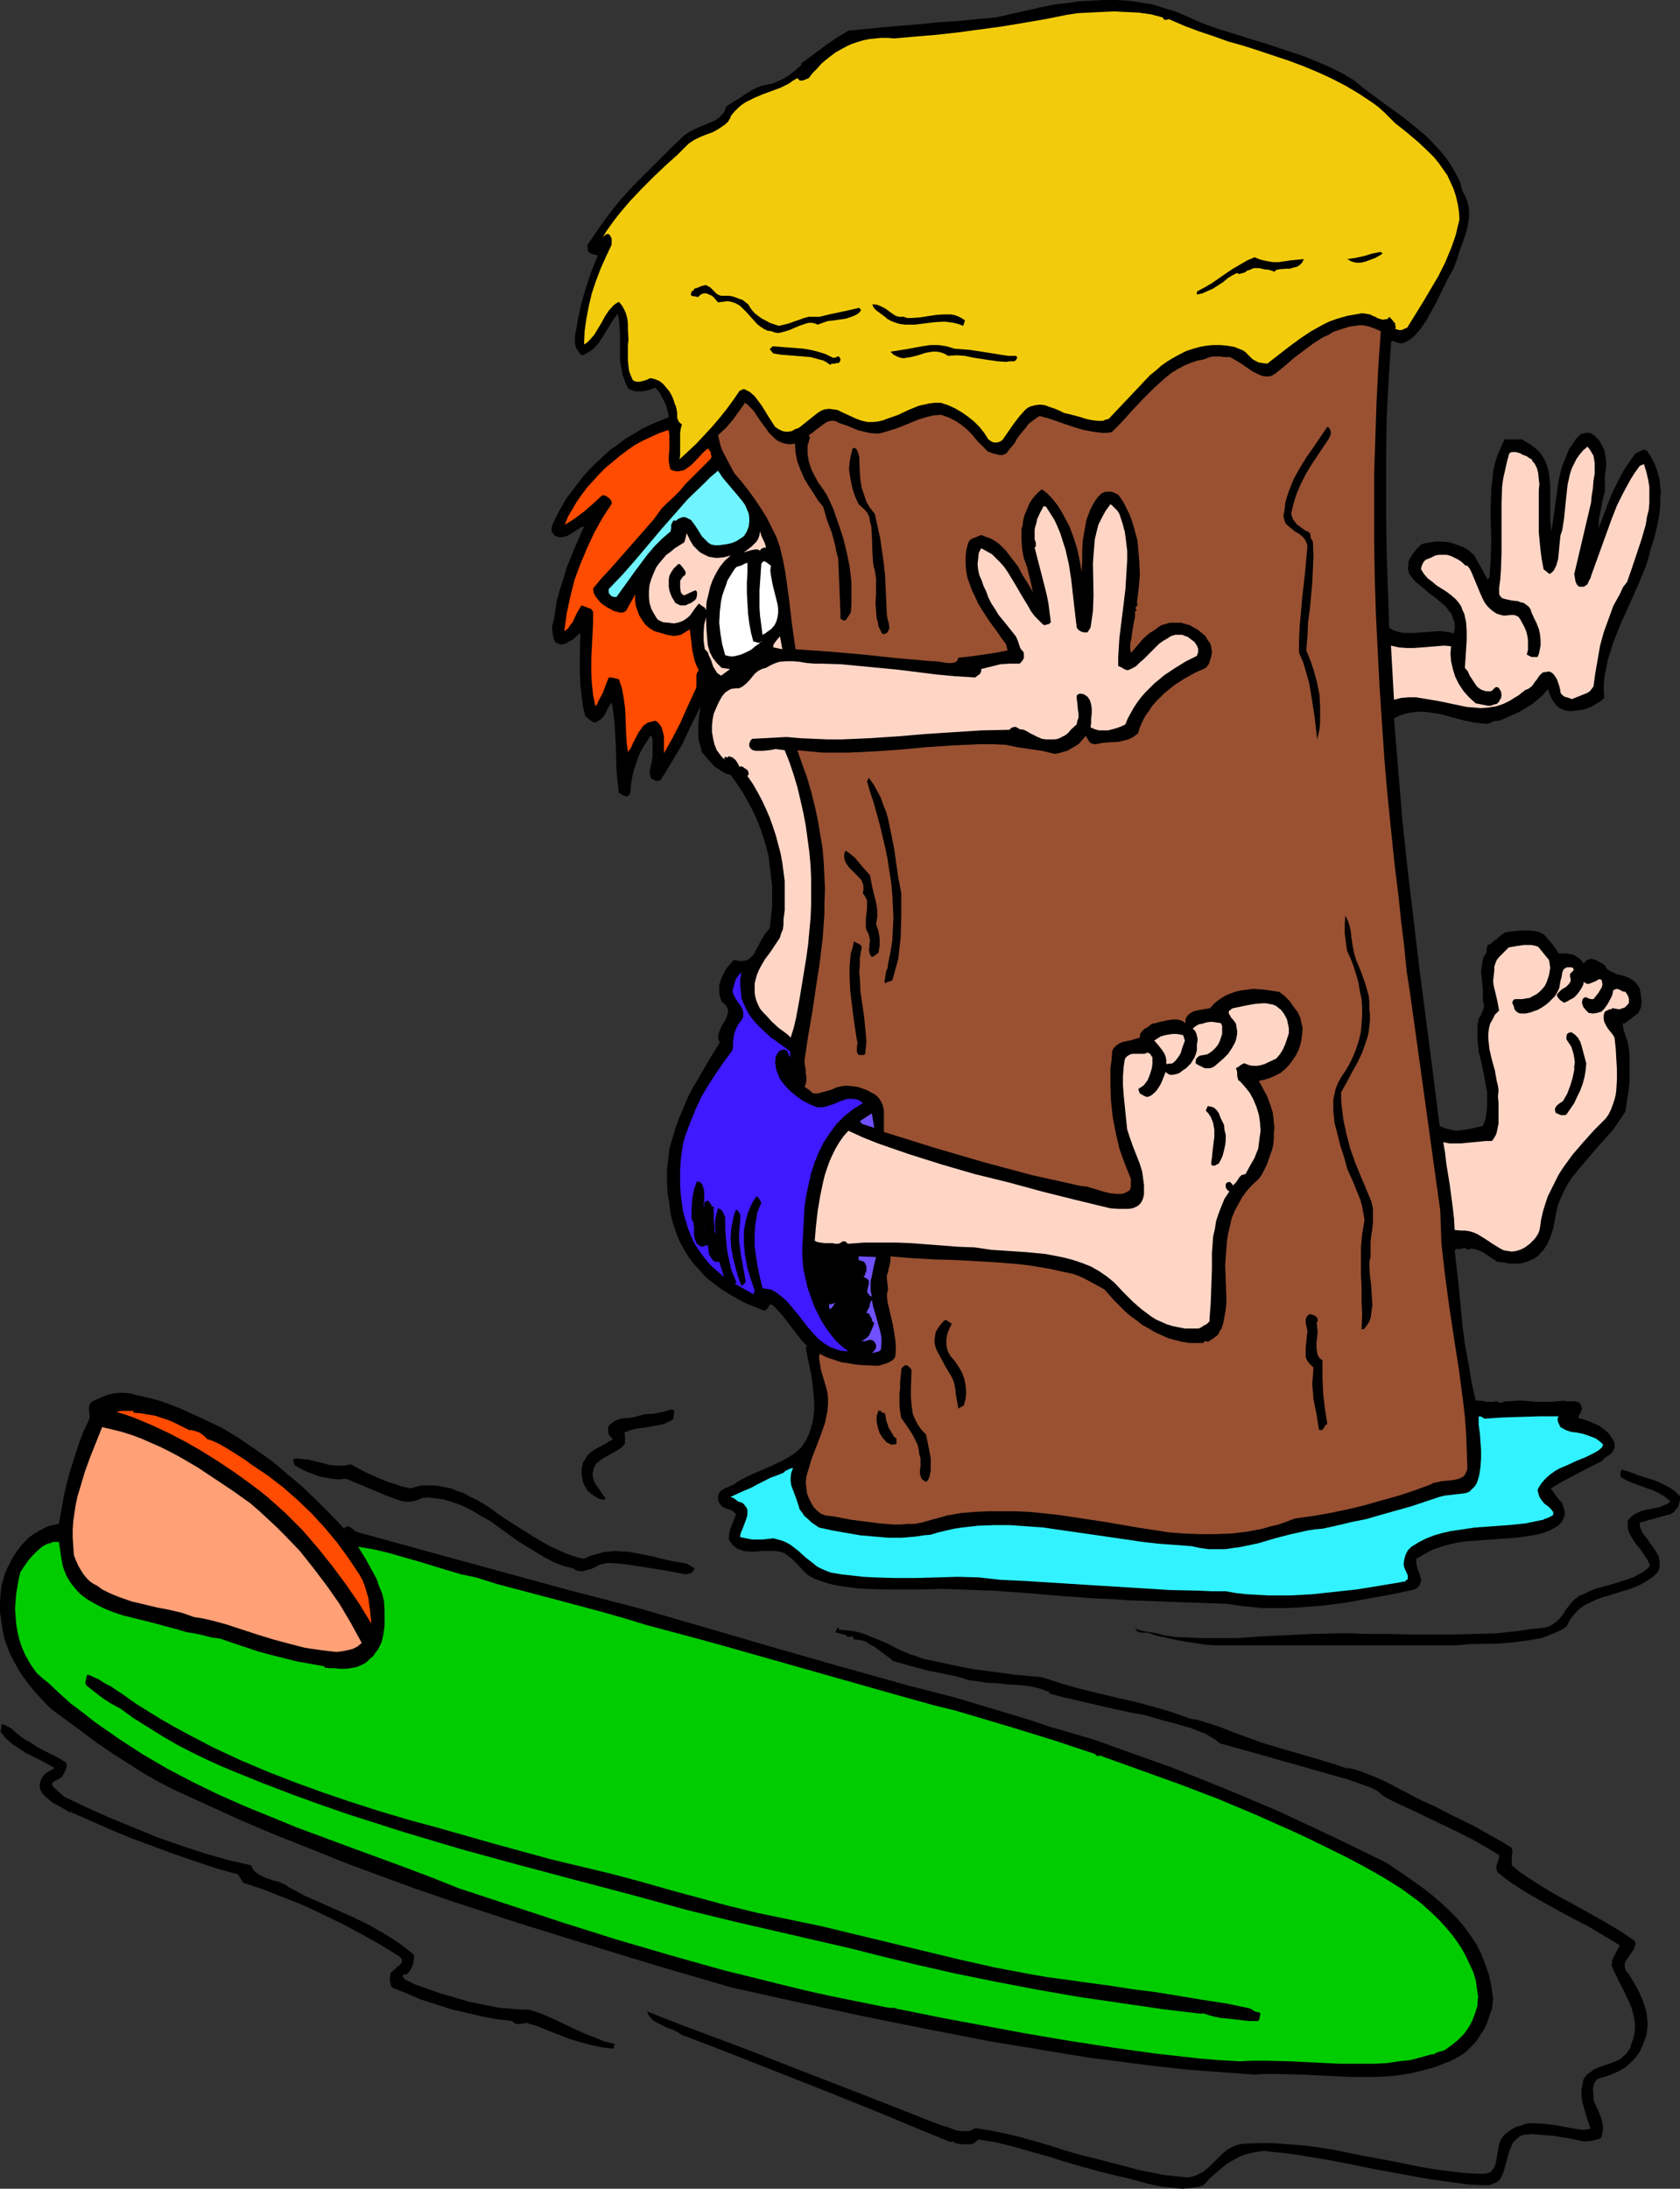
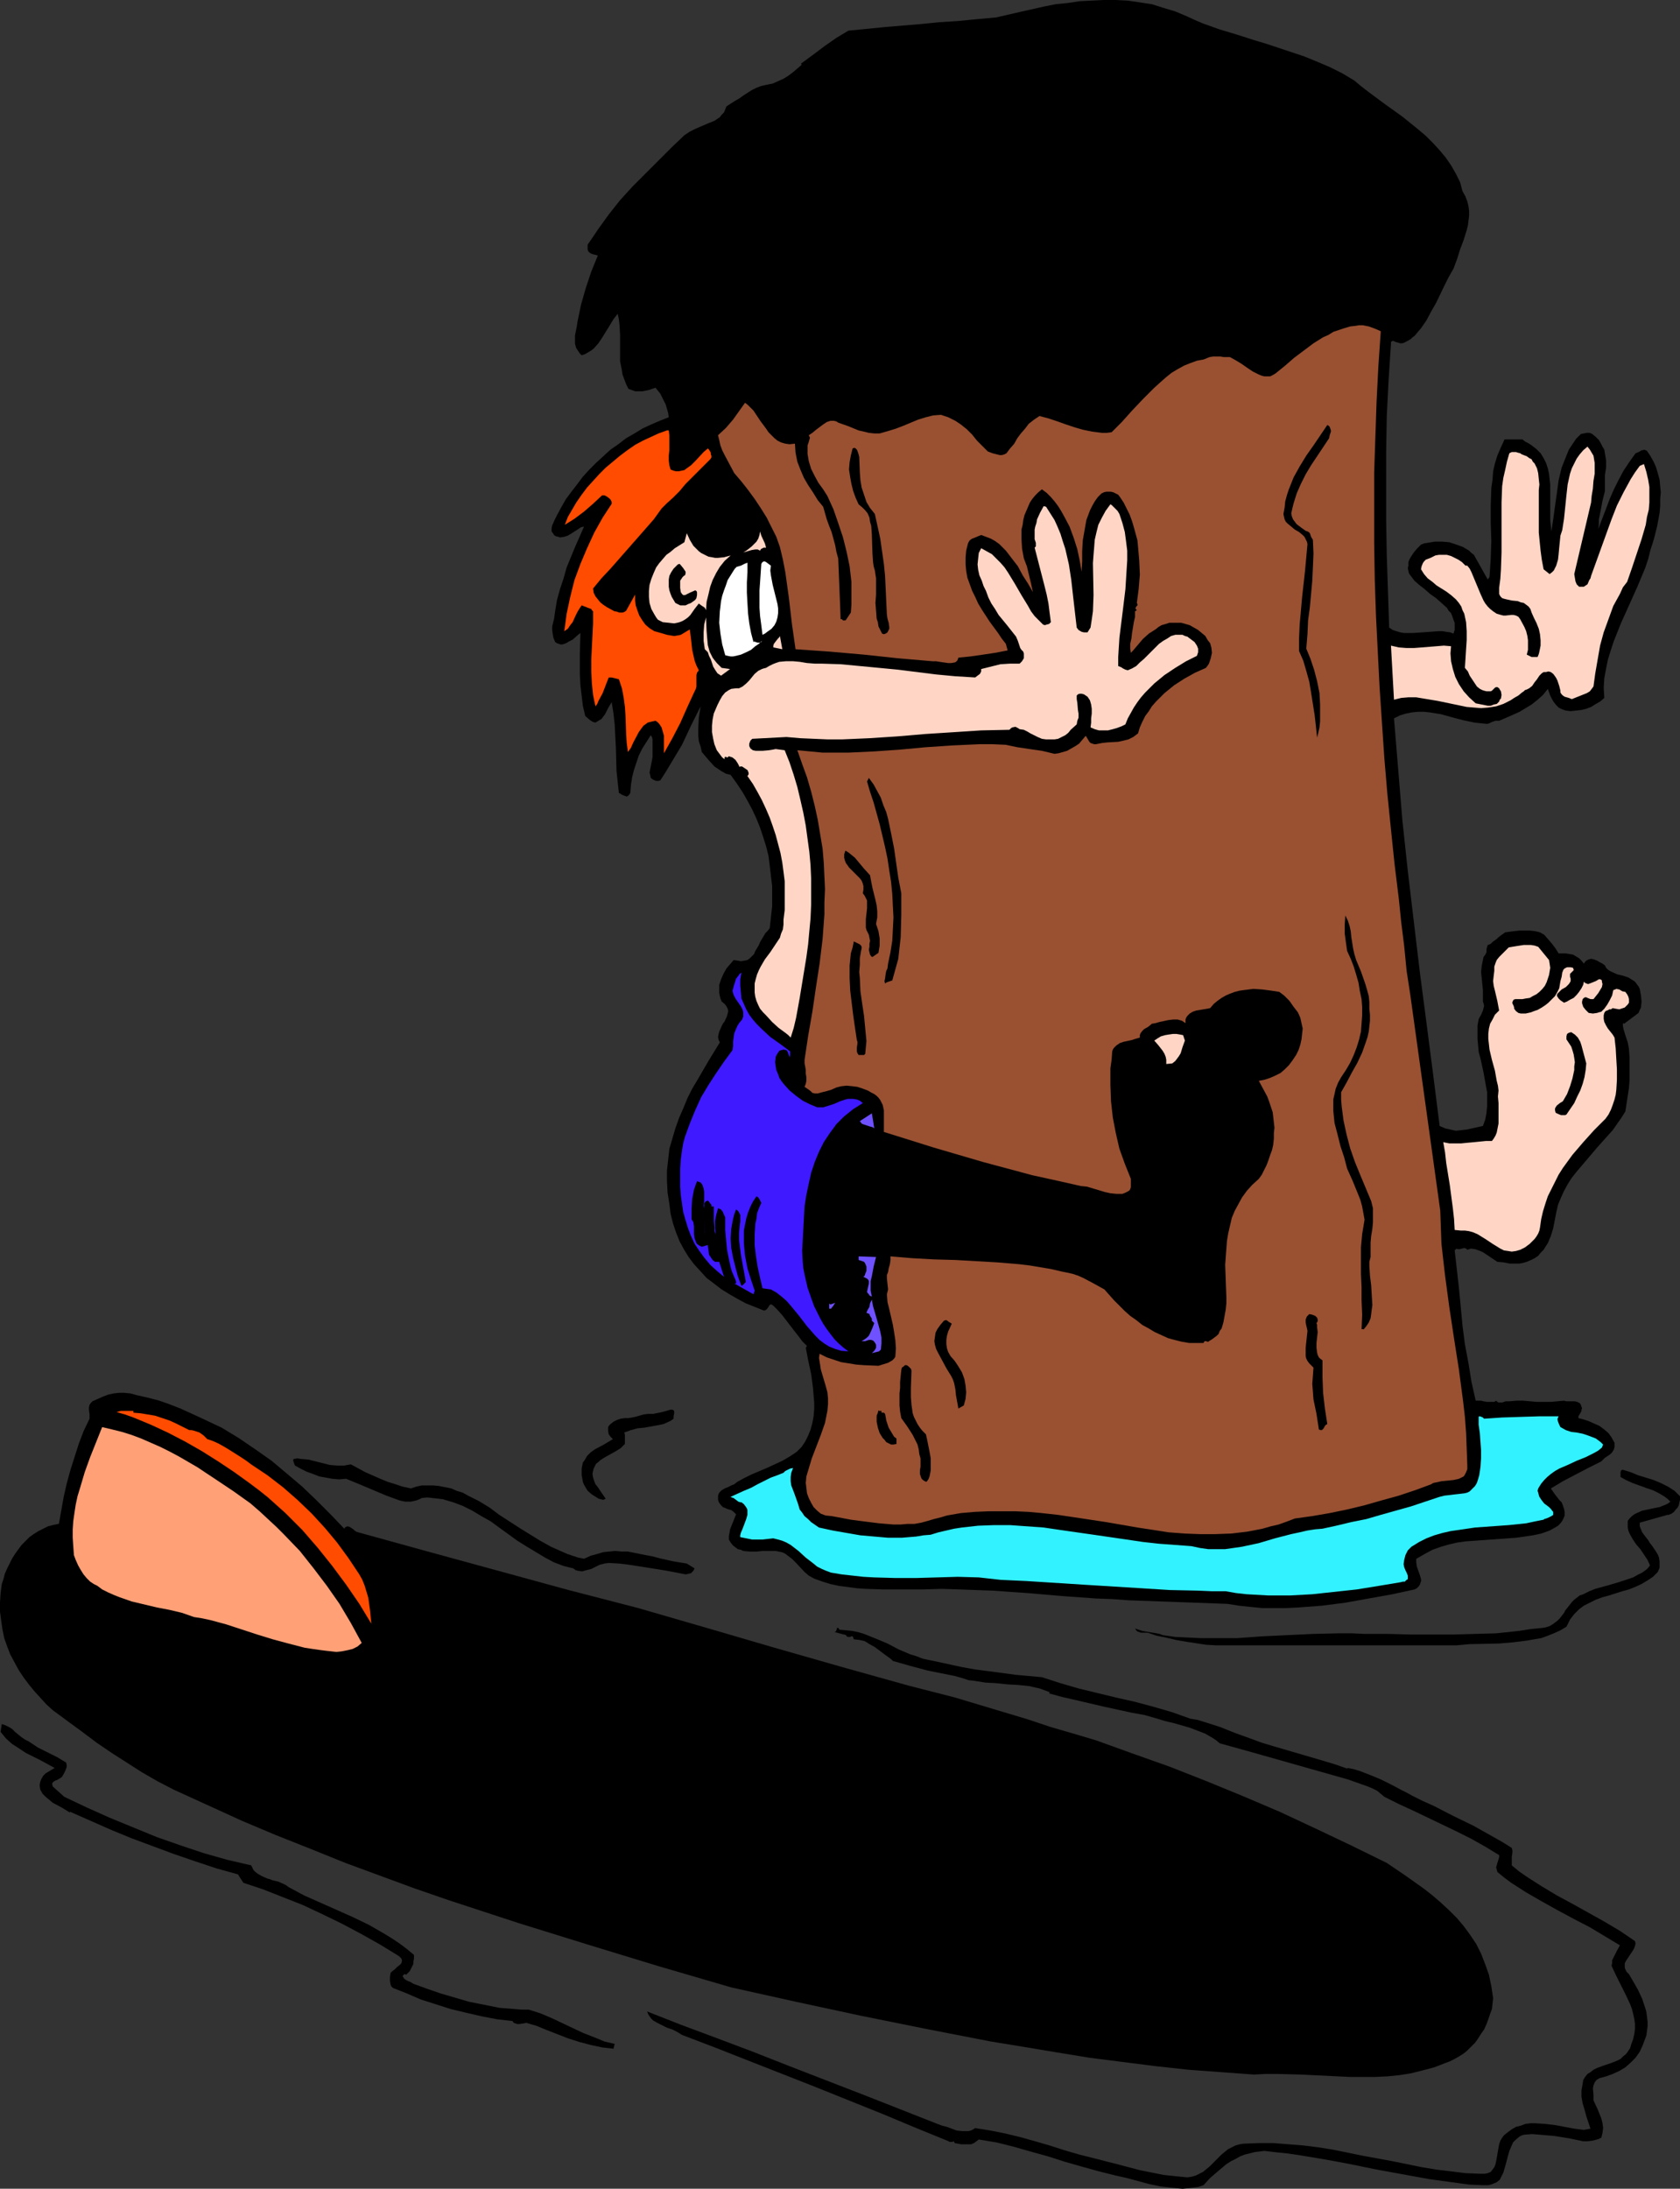
<svg xmlns="http://www.w3.org/2000/svg" xmlns:ns1="http://sodipodi.sourceforge.net/DTD/sodipodi-0.dtd" xmlns:ns2="http://www.inkscape.org/namespaces/inkscape" version="1.0" width="119.538mm" height="155.668mm" id="svg53" ns1:docname="Surfing Accident.wmf">
  <rect width="100%" height="100%" fill="#333333" stroke="none" />
  <ns1:namedview id="namedview53" pagecolor="#ffffff" bordercolor="#000000" borderopacity="0.25" ns2:showpageshadow="2" ns2:pageopacity="0.0" ns2:pagecheckerboard="0" ns2:deskcolor="#d1d1d1" ns2:document-units="mm" />
  <defs id="defs1">
    <pattern id="WMFhbasepattern" patternUnits="userSpaceOnUse" width="6" height="6" x="0" y="0" />
  </defs>
  <path style="fill:#000000;fill-opacity:1;fill-rule:evenodd;stroke:none" d="m 337.395,10.827 3.232,0.97 3.393,1.131 3.393,1.131 3.393,1.131 3.555,1.454 3.393,1.454 3.232,1.616 3.232,1.939 1.939,1.616 2.101,1.616 4.363,3.232 4.524,3.232 4.201,3.393 2.101,1.778 1.939,1.939 1.777,1.939 1.616,1.939 1.454,2.101 1.293,2.262 1.131,2.262 0.646,2.424 0.808,1.454 0.485,1.293 0.323,1.293 0.162,1.293 v 1.293 l -0.162,1.293 -0.162,1.293 -0.323,1.293 -0.808,2.585 -0.97,2.585 -0.808,2.585 -0.97,2.585 -1.293,2.262 -1.131,2.262 -2.262,4.686 -1.293,2.262 -1.293,2.424 -1.454,2.101 -1.777,2.101 -0.485,0.323 -0.485,0.485 -1.131,0.646 -0.646,0.323 -0.485,0.162 h -0.646 l -0.485,-0.162 -0.646,-0.162 -0.323,-0.162 -0.485,-0.162 -0.323,0.162 -0.162,0.162 v 0.485 l -0.323,4.848 -0.323,5.009 -0.485,9.534 -0.162,9.534 v 9.372 9.211 l 0.162,9.372 0.323,9.695 0.323,9.695 0.97,0.646 0.97,0.323 1.131,0.323 0.97,0.162 h 2.262 l 2.424,-0.162 2.262,-0.162 2.262,-0.162 h 1.131 l 0.97,0.162 1.131,0.162 0.808,0.323 0.323,-0.97 v -0.97 -0.97 l -0.323,-0.808 -0.323,-0.97 -0.323,-0.808 -0.646,-0.646 -0.485,-0.808 -1.454,-1.293 -1.454,-1.293 -1.616,-1.131 -1.454,-1.293 -1.454,-1.131 -1.293,-1.131 -0.485,-0.646 -0.485,-0.646 -0.485,-0.646 -0.162,-0.646 -0.162,-0.808 0.162,-0.646 v -0.97 l 0.323,-0.808 0.485,-0.808 0.646,-0.97 0.808,-0.97 1.131,-1.131 0.808,-0.323 0.97,-0.162 1.939,-0.323 h 1.939 l 1.939,0.162 1.939,0.646 1.777,0.646 1.616,0.97 0.646,0.646 0.646,0.485 3.717,6.625 0.485,-0.646 0.162,-2.424 0.162,-2.424 0.162,-4.848 -0.162,-4.848 v -4.686 l 0.162,-4.686 0.323,-2.262 0.162,-2.262 0.485,-2.101 0.646,-2.101 0.97,-2.262 0.97,-2.101 h 4.524 0.323 l 0.162,0.162 0.646,0.485 0.646,0.323 0.808,0.485 1.454,1.131 1.131,1.131 0.808,1.293 0.646,1.293 0.485,1.454 0.323,1.454 0.162,1.454 0.162,1.454 v 3.232 1.616 1.454 3.232 l 0.162,1.616 0.162,1.454 0.485,-3.232 0.485,-3.555 0.485,-3.393 0.485,-3.555 0.808,-3.393 0.646,-1.616 0.646,-1.616 0.646,-1.616 0.97,-1.454 0.97,-1.454 1.293,-1.293 0.808,-0.162 0.808,-0.162 h 0.646 l 0.485,0.162 0.323,0.162 0.97,0.808 0.808,0.808 0.485,0.808 0.485,0.97 0.485,0.808 0.162,0.97 0.323,1.939 v 1.939 l -0.323,1.939 v 2.101 2.262 l -0.646,2.585 -0.485,2.585 -0.485,2.424 v 1.293 l -0.162,1.293 2.101,-5.494 0.97,-2.585 1.131,-2.585 1.293,-2.585 1.293,-2.424 1.616,-2.424 1.616,-2.262 0.808,-0.323 0.323,-0.162 0.485,-0.323 h 0.323 l 0.323,-0.162 0.485,0.162 0.323,0.162 0.97,1.454 0.808,1.454 0.646,1.454 0.485,1.616 0.485,1.778 0.162,1.778 0.162,1.616 -0.162,1.778 v 1.939 l -0.162,1.778 -0.646,3.555 -0.808,3.232 -0.485,1.616 -0.485,1.454 -0.646,2.585 -0.808,2.424 -2.101,5.009 -2.101,4.686 -2.262,5.009 -1.939,4.848 -0.808,2.424 -0.808,2.585 -0.485,2.424 -0.485,2.585 -0.162,2.585 0.162,2.747 -1.131,0.97 -1.131,0.646 -1.293,0.808 -1.293,0.485 -1.293,0.323 -1.454,0.162 -1.454,0.162 -1.293,-0.162 -0.97,-0.323 -0.97,-0.485 -0.646,-0.646 -0.646,-0.808 -0.485,-0.808 -0.485,-0.97 -0.646,-1.778 -1.293,1.616 -1.454,1.293 -1.616,1.293 -1.616,0.97 -1.616,0.97 -1.777,0.808 -3.717,1.616 h -0.485 -0.485 l -0.97,0.323 -0.323,0.162 -0.323,0.162 -0.485,0.162 h -0.485 l -1.616,-0.162 -1.454,-0.162 -3.07,-0.646 -3.07,-0.808 -2.909,-0.808 -3.07,-0.485 -1.454,-0.162 h -1.616 l -1.616,0.162 -1.616,0.323 -1.616,0.485 -1.616,0.808 1.131,13.735 1.131,13.735 1.454,13.574 1.616,13.574 1.616,13.574 1.777,13.574 1.777,13.735 1.777,14.058 1.454,0.646 1.454,0.323 1.454,0.323 1.454,-0.162 1.454,-0.162 1.454,-0.323 2.909,-0.646 0.646,-1.778 0.323,-1.778 0.162,-1.778 v -1.778 -1.939 l -0.323,-1.778 -0.646,-3.555 -0.808,-3.717 -0.485,-1.778 -0.162,-1.778 -0.162,-1.778 v -1.939 -1.616 l 0.323,-1.778 0.646,-1.131 0.485,-1.131 0.162,-0.646 0.162,-0.646 -0.162,-0.646 -0.162,-0.485 v -1.454 -1.616 l -0.323,-3.232 -0.162,-1.616 0.162,-1.616 0.323,-1.616 0.162,-0.808 0.485,-0.646 0.162,-0.323 0.162,-0.323 v -0.808 l 0.162,-0.646 0.162,-0.485 0.485,-0.162 0.323,-0.162 0.485,-0.485 1.131,-0.808 0.485,-0.485 0.646,-0.485 1.131,-0.808 1.131,-0.162 1.293,-0.162 1.454,-0.162 h 1.293 1.454 l 1.454,0.162 1.293,0.323 1.131,0.646 1.131,1.293 0.97,1.131 0.97,1.293 0.808,1.293 h 0.97 0.97 l 0.97,0.162 0.97,0.162 0.808,0.485 0.808,0.485 0.646,0.646 0.646,0.808 0.323,-0.485 0.323,-0.323 0.323,-0.162 0.323,-0.162 0.646,-0.162 0.808,0.162 0.808,0.323 0.808,0.485 0.646,0.323 0.646,0.485 0.323,0.646 0.485,0.485 0.485,0.323 0.646,0.323 1.454,0.646 1.454,0.323 1.454,0.485 1.293,0.808 0.485,0.323 0.485,0.646 0.485,0.646 0.323,0.646 0.323,1.778 0.162,1.616 -0.162,1.616 -0.323,0.646 -0.323,0.808 -3.878,2.909 -0.323,-0.162 v 0.808 l 0.162,0.808 0.485,1.616 0.323,0.97 0.323,0.97 0.162,0.808 0.162,0.97 0.162,2.262 v 2.101 2.101 1.939 l -0.162,2.101 -0.323,2.101 -0.323,2.101 -0.323,2.101 -1.131,1.778 -1.131,1.616 -1.131,1.616 -1.454,1.616 -2.747,3.07 -2.747,3.232 -2.747,3.232 -1.293,1.616 -1.131,1.778 -0.97,1.778 -0.808,1.778 -0.808,1.939 -0.485,2.101 -0.808,4.201 -0.646,2.101 -0.808,1.939 -0.646,0.97 -0.485,0.808 -0.808,0.808 -0.646,0.808 -0.97,0.646 -0.97,0.485 -1.131,0.485 -1.131,0.323 -0.97,0.162 h -0.808 -1.616 l -1.616,-0.323 -1.777,-0.162 -1.939,-1.293 -1.939,-1.293 -1.131,-0.485 -0.97,-0.323 -1.131,-0.162 -0.97,0.323 -0.323,-0.323 -0.485,-0.162 -0.646,0.162 -0.646,0.162 h -0.485 l -0.323,-0.162 -0.485,0.485 1.131,10.019 0.485,5.009 0.485,5.171 0.646,5.009 0.97,5.171 0.808,5.009 1.131,5.009 h 0.646 0.808 l 0.646,0.162 0.97,0.162 h 0.646 0.808 0.485 l 0.485,-0.323 0.323,0.323 0.323,0.162 h 0.485 0.485 l 0.97,-0.323 h 0.646 0.323 l 1.939,-0.162 h 1.777 l 3.717,0.323 h 3.717 l 1.777,-0.162 1.777,-0.162 0.646,0.162 h 2.262 l 0.646,0.162 0.646,0.323 0.162,0.162 0.162,0.323 0.162,0.485 0.162,0.485 -0.162,0.323 v 0.323 l -0.323,0.646 -0.323,0.485 -0.162,0.323 v 0.485 l 1.293,0.323 1.454,0.485 1.454,0.646 1.454,0.646 1.293,0.97 1.131,0.97 0.808,1.131 0.808,1.454 v 0.646 0.485 l -0.162,0.646 -0.485,0.808 -0.485,0.485 -1.454,0.97 -0.485,0.485 -0.485,0.485 -3.555,1.778 -3.393,1.778 -3.393,1.778 -3.232,1.939 1.131,1.616 1.131,1.454 0.646,0.646 0.323,0.808 0.323,0.97 0.162,0.808 v 0.97 l -0.323,0.808 -0.323,0.646 -0.485,0.646 -0.646,0.646 -0.808,0.485 -1.454,0.808 -2.262,0.808 -2.262,0.485 -2.262,0.323 -2.262,0.323 -4.524,0.323 -4.524,0.323 -4.524,0.323 -2.262,0.323 -2.101,0.485 -2.262,0.646 -2.262,0.808 -2.101,1.131 -2.262,1.293 v 0.485 0.485 l 0.162,1.131 0.808,2.262 0.323,1.131 v 0.485 l -0.162,0.485 -0.162,0.485 -0.323,0.485 -0.485,0.485 -0.646,0.323 -5.979,1.293 -6.302,1.131 -6.302,1.131 -6.302,0.808 -6.463,0.485 -3.232,0.162 h -3.232 -3.07 l -3.232,-0.323 -3.07,-0.323 -3.07,-0.485 -4.363,-0.162 -4.363,-0.162 -8.887,-0.323 -9.049,-0.323 -4.363,-0.323 -4.363,-0.162 -4.524,-0.323 -4.524,-0.323 -9.372,-0.808 -4.686,-0.323 -4.524,-0.323 -4.524,-0.162 -4.363,-0.162 -5.009,-0.162 -5.171,0.162 h -5.171 -5.171 l -4.848,-0.162 -2.424,-0.162 -2.424,-0.323 -2.424,-0.323 -2.262,-0.485 -2.101,-0.646 -2.262,-0.808 -1.454,-0.808 -1.131,-0.97 -2.262,-2.424 -1.131,-1.131 -1.293,-0.97 -0.646,-0.485 -0.808,-0.323 -0.808,-0.162 -0.808,-0.162 h -1.777 -1.777 l -1.616,0.162 h -1.777 l -1.777,-0.162 -0.646,-0.323 -0.808,-0.162 -0.646,-0.485 -0.646,-0.485 -0.646,-0.808 -0.485,-0.808 v -0.97 l 0.162,-0.808 0.162,-0.97 0.323,-0.808 0.646,-1.616 0.646,-1.616 -0.646,-0.646 -0.646,-0.485 -0.646,-0.162 -0.485,-0.162 -0.323,-0.162 -0.808,-0.323 -0.485,-0.485 -0.485,-0.646 -0.162,-0.323 -0.162,-0.485 v -0.646 -0.485 l 0.162,-0.485 0.162,-0.323 0.646,-0.646 0.808,-0.485 0.808,-0.323 0.97,-0.485 0.808,-0.323 0.808,-0.646 1.777,-0.97 1.939,-0.97 4.201,-1.778 4.201,-1.939 1.939,-1.131 1.939,-1.293 1.293,-1.293 0.97,-1.454 0.808,-1.616 0.646,-1.616 0.485,-1.778 0.323,-1.778 0.162,-1.939 v -1.778 l -0.162,-1.939 -0.162,-1.939 -0.485,-3.717 -0.808,-3.717 -0.646,-3.393 0.323,-0.485 -1.293,-1.293 -0.97,-1.293 -2.262,-2.909 -2.101,-2.747 -1.293,-1.454 -1.131,-1.131 -0.485,-0.323 h -0.323 l -0.323,0.323 -0.162,0.323 -0.485,0.646 -0.485,0.323 h -0.323 l -2.424,-0.97 -2.424,-0.97 -2.101,-1.131 -2.262,-1.293 -2.101,-1.293 -2.101,-1.616 -1.939,-1.454 -1.616,-1.778 -1.777,-1.939 -1.454,-1.939 -1.293,-2.101 -1.131,-2.101 -0.97,-2.424 -0.808,-2.424 -0.646,-2.585 -0.323,-2.585 -0.485,-3.07 -0.162,-3.07 v -2.909 l 0.323,-2.909 0.323,-2.909 0.808,-2.747 0.808,-2.747 0.97,-2.747 1.131,-2.585 1.131,-2.747 1.293,-2.585 1.454,-2.424 2.909,-5.009 3.07,-5.009 -0.323,-0.646 -0.162,-0.808 0.162,-0.808 0.162,-0.646 0.646,-1.454 0.323,-0.646 0.485,-0.646 0.646,-1.454 0.162,-0.646 0.162,-0.646 -0.162,-0.646 -0.323,-0.646 -0.485,-0.646 -0.808,-0.646 -0.323,-0.808 -0.162,-0.646 -0.162,-0.808 v -0.808 -1.454 l 0.485,-1.454 0.646,-1.454 0.808,-1.454 0.97,-1.131 0.97,-1.131 1.131,0.162 0.808,0.162 0.97,-0.162 0.808,-0.162 0.646,-0.485 0.485,-0.485 0.646,-0.646 0.323,-0.808 0.97,-1.616 0.323,-0.808 0.485,-0.808 0.97,-1.616 0.646,-0.646 0.485,-0.646 0.323,-2.909 0.323,-2.909 v -2.747 -2.747 l -0.323,-2.747 -0.323,-2.747 -0.323,-2.585 -0.646,-2.585 -0.808,-2.585 -0.808,-2.424 -0.97,-2.424 -1.131,-2.424 -1.293,-2.424 -1.293,-2.262 -1.616,-2.424 -1.616,-2.262 -1.293,-0.323 -1.131,-0.646 -0.97,-0.646 -0.97,-0.646 -1.616,-1.778 -1.777,-2.101 -0.323,-1.454 -0.485,-1.454 -0.162,-1.616 v -1.616 l 0.162,-3.07 0.485,-3.07 -2.585,5.171 -2.424,5.171 -2.909,4.848 -1.454,2.424 -1.454,2.262 -0.485,0.162 h -0.646 l -0.808,-0.323 -0.646,-0.485 -0.162,-0.808 -0.162,-0.646 0.162,-0.808 0.323,-1.616 0.162,-0.808 0.162,-0.97 v -0.808 -1.293 -0.646 -0.646 -1.293 l -0.162,-0.646 -0.323,-0.485 -1.131,1.778 -1.131,1.778 -0.97,1.939 -0.646,1.939 -0.646,1.939 -0.485,1.939 -0.323,2.101 -0.162,2.101 -0.323,0.485 -0.323,0.323 -0.323,0.162 -0.485,-0.162 -0.808,-0.323 -0.485,-0.323 -0.323,-0.162 -0.323,-2.909 -0.323,-3.07 -0.162,-6.14 -0.162,-3.07 -0.162,-3.232 -0.323,-2.909 -0.485,-3.07 -0.97,1.616 -0.808,1.616 -0.485,0.646 -0.485,0.646 -0.808,0.485 -0.808,0.485 -0.646,-0.162 -0.808,-0.485 -1.293,-1.131 -0.646,-2.747 -0.323,-2.747 -0.323,-2.747 -0.162,-2.909 v -5.656 l 0.162,-5.494 -0.646,0.485 -1.454,1.293 -0.97,0.485 -0.808,0.485 -0.97,0.323 h -0.485 l -0.485,-0.162 -0.485,-0.162 -0.485,-0.323 -0.485,-1.131 -0.162,-0.97 -0.162,-1.131 v -0.97 l 0.485,-1.939 0.323,-2.262 0.485,-2.909 0.808,-2.909 0.97,-2.909 0.808,-2.909 1.131,-2.747 1.131,-2.747 2.424,-5.494 -0.808,0.162 -0.97,0.646 -1.777,1.131 -0.808,0.485 -0.97,0.323 -1.131,0.162 -0.485,-0.162 -0.646,-0.162 -0.485,-0.323 -0.162,-0.323 -0.485,-0.646 v -0.808 l 0.162,-0.808 0.646,-1.454 0.323,-0.646 0.323,-0.646 1.131,-2.101 1.293,-2.262 1.454,-1.939 1.616,-2.101 1.454,-1.939 1.777,-1.939 1.777,-1.778 1.939,-1.778 1.939,-1.778 2.101,-1.454 2.101,-1.616 2.262,-1.293 2.101,-1.293 2.424,-1.131 2.262,-0.97 2.424,-0.97 -0.162,-1.131 -0.323,-1.131 -0.323,-1.131 -0.485,-0.97 -0.485,-0.97 -0.485,-0.97 -0.646,-0.808 -0.646,-0.808 -1.939,0.646 -1.616,0.323 h -0.97 -0.97 l -0.808,-0.323 -0.97,-0.323 -0.646,-1.293 -0.485,-1.293 -0.485,-1.293 -0.162,-1.131 -0.485,-2.424 V 94.854 92.43 90.006 l -0.162,-2.747 -0.162,-1.454 -0.323,-1.454 -1.131,1.454 -0.97,1.616 -2.101,3.393 -0.97,1.454 -1.293,1.454 -0.646,0.485 -0.808,0.485 -0.808,0.485 -0.97,0.323 -0.485,-0.485 -0.323,-0.485 -0.323,-0.485 -0.323,-0.485 -0.323,-1.131 v -1.131 -1.131 l 0.485,-2.424 0.162,-1.131 0.97,-4.686 1.293,-4.525 1.454,-4.363 1.777,-4.363 -1.293,-0.323 -0.485,-0.162 -0.485,-0.323 -0.323,-0.323 -0.162,-0.485 V 66.414 65.768 l 1.454,-2.101 1.293,-1.939 2.909,-4.04 3.07,-3.878 3.393,-3.717 3.555,-3.555 3.555,-3.555 3.393,-3.393 3.393,-3.232 1.454,-0.97 1.616,-0.808 3.393,-1.454 1.616,-0.646 1.454,-0.97 0.485,-0.646 0.646,-0.646 0.323,-0.808 0.323,-0.808 2.262,-1.454 1.131,-0.646 1.131,-0.808 2.262,-1.454 1.293,-0.646 1.293,-0.485 1.454,-0.323 1.616,-0.323 1.454,-0.646 1.454,-0.646 1.293,-0.808 1.293,-0.97 1.131,-0.97 1.131,-0.97 V 17.29 l -0.162,-0.162 3.07,-2.262 3.232,-2.424 3.232,-2.262 1.616,-0.97 1.616,-0.97 5.009,-0.485 4.848,-0.485 9.695,-0.808 4.848,-0.485 5.009,-0.323 5.009,-0.485 5.332,-0.485 6.302,-1.454 6.464,-1.454 3.232,-0.646 3.232,-0.323 3.232,-0.485 3.232,-0.162 L 296.836,0 h 3.232 l 3.232,0.162 3.232,0.485 3.232,0.485 3.07,0.97 3.232,0.97 3.07,1.293 2.101,0.97 2.262,0.97 4.524,1.616 4.848,1.454 z" id="path1" />
-   <path style="fill:#f2cc0c;fill-opacity:1;fill-rule:evenodd;stroke:none" d="m 312.672,4.686 0.323,0.485 0.162,0.162 h 0.323 0.162 l 0.646,-0.162 h 0.162 l 0.323,0.162 3.717,1.616 3.878,1.454 3.878,1.293 4.04,1.454 4.04,1.131 4.04,1.293 8.241,2.747 3.878,1.454 3.878,1.616 3.878,1.778 3.717,1.939 3.555,2.101 3.393,2.262 1.777,1.293 1.616,1.454 1.454,1.454 1.454,1.454 3.07,2.424 3.07,2.585 2.909,2.747 1.454,1.454 1.293,1.616 1.131,1.616 1.131,1.616 0.808,1.778 0.808,1.778 0.646,1.939 0.485,2.101 0.323,1.939 0.162,2.262 -0.485,1.939 -0.485,2.101 -0.646,1.939 -0.646,1.778 -1.616,3.878 -1.777,3.555 -2.101,3.555 -2.101,3.555 -2.101,3.393 -2.101,3.393 -0.808,0.323 -0.646,0.323 h -0.808 l -0.97,-0.323 0.162,-0.485 -0.162,-0.485 v -0.485 l -0.323,-0.323 -0.485,-0.646 -0.808,-0.808 -0.323,0.485 -0.323,0.162 h -0.485 l -0.323,0.162 -0.808,-0.162 -0.97,-0.323 -0.485,-0.323 -0.485,-0.162 -0.97,-0.485 -0.97,-0.162 -1.131,-0.162 -1.777,0.323 -1.939,0.323 -1.777,0.485 -1.616,0.485 -1.777,0.646 -1.616,0.808 -3.232,1.778 -2.909,1.939 -3.07,2.262 -5.817,4.525 -1.131,-0.162 -1.131,-0.162 -1.293,-0.646 -0.485,-0.323 -0.485,-0.485 -0.646,-0.646 -0.646,-0.646 -0.646,-0.485 -0.808,-0.323 -1.616,-0.646 -1.939,-0.323 -1.777,-0.162 h -1.939 l -1.777,0.162 -1.777,0.323 -1.777,0.485 -1.939,0.646 -1.616,0.808 -1.777,0.97 -1.616,0.97 -1.616,1.131 -1.454,1.293 -1.616,1.293 -2.747,2.909 -2.909,3.07 -2.747,2.909 -2.747,2.909 -0.808,0.162 -0.646,0.323 h -1.454 l -1.454,-0.162 -1.616,-0.323 -1.454,-0.485 -3.07,-0.808 -1.454,-0.323 -1.293,-0.646 -1.131,-0.485 -1.454,-0.485 -1.293,-0.485 -1.293,-0.162 -1.293,0.162 -1.293,0.323 -0.646,0.323 -0.646,0.485 -1.616,1.778 -1.616,2.101 -1.454,2.101 -1.454,2.101 -0.323,0.323 -0.646,0.323 -0.485,0.162 h -0.485 -0.485 l -0.485,-0.162 -0.485,-0.323 -0.485,-0.323 -1.131,-1.778 -1.293,-1.616 -1.454,-1.454 -1.616,-1.293 -1.616,-1.131 -1.939,-1.131 -1.777,-0.808 -1.939,-0.646 h -1.616 l -1.454,0.162 -1.454,0.323 -1.454,0.323 -2.747,1.131 -2.747,1.293 -2.747,0.97 -1.293,0.485 -1.293,0.323 -1.454,0.162 h -1.454 l -1.454,-0.323 -1.454,-0.485 -2.101,-0.97 -2.101,-0.97 -0.97,-0.485 -1.131,-0.162 -1.131,-0.162 -1.293,0.162 -0.808,0.323 -0.808,0.485 -1.454,1.131 -0.808,0.646 -0.808,0.646 -1.616,1.293 -0.646,0.485 -0.97,0.323 -0.808,0.485 -0.808,0.162 h -0.97 l -0.808,-0.162 -0.97,-0.485 -0.97,-0.646 -1.777,-2.747 -1.777,-2.909 -0.97,-1.293 -0.97,-1.293 -1.293,-1.131 -1.616,-0.808 -1.131,0.485 -1.777,2.585 -1.777,2.424 -1.939,2.424 -1.939,2.262 -2.101,2.262 -2.101,2.262 -2.262,2.101 -2.262,2.101 0.162,-1.131 v -1.293 -2.262 -2.424 l 0.162,-1.131 0.323,-1.131 -0.646,-0.485 -0.323,-0.485 -0.323,-0.808 v -0.646 -0.808 l -0.162,-0.808 -0.162,-0.808 -0.323,-0.646 -0.323,-1.131 -0.485,-1.131 -0.646,-1.131 -0.808,-0.97 -0.808,-0.97 -0.97,-0.808 -1.131,-0.485 -1.293,-0.323 -0.485,0.162 -0.646,0.323 -1.131,0.323 -0.646,0.162 h -0.808 l -0.646,-0.162 -0.485,-0.323 -0.485,-1.131 -0.485,-1.293 -0.162,-1.293 -0.162,-1.454 v -4.201 l 0.162,-1.454 -0.162,-2.909 v -1.454 l -0.162,-1.293 -0.323,-1.293 -0.485,-1.131 -0.646,-1.131 -0.808,-0.97 -0.808,0.485 -0.646,0.485 -1.293,1.454 -0.97,1.454 -0.97,1.778 -0.97,1.616 -0.97,1.616 -1.293,1.454 -0.646,0.646 -0.808,0.485 0.162,-3.555 0.485,-3.393 0.646,-3.393 0.808,-3.393 1.131,-3.393 1.293,-3.393 1.454,-3.232 1.454,-3.07 V 64.96 64.152 l -0.323,-0.646 -0.162,-0.323 -0.485,-0.323 -0.485,0.162 -0.323,0.162 -0.323,0.323 -0.323,0.323 0.97,-1.616 1.131,-1.616 1.293,-1.778 1.293,-1.616 2.747,-3.232 3.07,-3.232 3.232,-3.232 3.232,-3.07 3.232,-2.909 1.454,-1.454 1.454,-1.454 1.454,-0.97 1.616,-0.808 1.616,-0.646 1.777,-0.646 1.454,-0.808 1.454,-0.97 0.646,-0.485 0.646,-0.646 0.485,-0.808 0.323,-0.808 0.97,-1.131 0.97,-0.97 0.97,-0.808 0.97,-0.646 2.262,-1.131 2.262,-0.97 4.848,-1.778 2.262,-1.131 1.131,-0.808 1.131,-0.646 0.323,0.323 0.323,0.323 h 0.485 0.323 l 0.808,-0.323 0.808,-0.323 0.97,-1.293 1.293,-1.293 1.131,-1.293 1.131,-0.97 1.454,-1.131 1.293,-0.97 1.454,-0.808 1.454,-0.808 1.454,-0.646 1.454,-0.485 1.616,-0.485 1.616,-0.323 1.616,-0.162 1.616,-0.162 h 1.616 l 1.777,0.162 5.494,-0.485 5.817,-0.485 5.817,-0.646 5.979,-0.808 5.979,-0.808 5.817,-0.97 5.656,-0.97 5.656,-1.131 3.07,-0.485 3.07,-0.162 3.393,-0.162 3.393,-0.162 3.232,0.162 3.393,0.162 3.393,0.485 z" id="path2" />
  <path style="fill:#000000;fill-opacity:1;fill-rule:evenodd;stroke:none" d="m 371.813,68.191 -0.808,0.485 -1.131,0.646 -1.293,0.485 -1.293,0.485 -1.293,0.323 h -1.293 l -0.646,-0.162 -0.646,-0.162 -0.485,-0.323 -0.646,-0.323 2.262,-0.323 2.262,-0.485 2.101,-0.646 2.424,-0.485 z" id="path3" />
  <path style="fill:#000000;fill-opacity:1;fill-rule:evenodd;stroke:none" d="m 350.645,69.646 -0.485,0.97 -0.646,0.646 -0.808,0.485 -0.808,0.162 -0.97,0.323 h -0.97 l -1.939,0.162 -0.808,0.162 -0.162,0.162 -0.323,0.323 -1.293,-0.485 -1.454,-0.162 -1.293,-0.323 h -1.454 l -0.485,0.162 -0.646,0.323 -0.646,0.162 -0.646,0.485 -0.485,0.162 -0.646,0.162 -0.485,0.162 -0.485,-0.323 -1.293,0.646 -1.293,0.808 -1.131,0.97 -2.747,1.778 -1.454,0.646 -1.454,0.646 -1.454,0.323 v -0.808 l 2.101,-1.131 1.939,-1.131 3.717,-2.585 1.939,-1.293 1.939,-1.131 1.939,-1.131 1.939,-0.808 0.808,0.323 0.808,0.323 1.454,0.323 1.777,0.323 h 1.616 l 3.393,-0.485 z" id="path4" />
-   <path style="fill:#000000;fill-opacity:1;fill-rule:evenodd;stroke:none" d="m 193.905,79.503 h 0.97 1.131 l 0.97,0.162 0.97,0.323 0.808,0.323 0.97,0.323 0.808,0.646 0.646,0.485 0.808,1.293 0.808,0.97 0.97,0.808 1.131,0.808 0.97,0.485 1.131,0.646 2.424,0.808 1.454,-0.323 1.293,-0.323 1.293,-0.485 1.454,-0.485 1.293,-0.485 1.293,-0.323 h 1.454 1.454 l 2.585,-0.646 5.332,-1.131 2.747,-0.646 0.485,0.646 -0.485,0.646 -0.646,0.485 -0.646,0.323 -0.808,0.323 -1.454,0.485 -3.232,0.485 -1.616,0.162 -1.454,0.485 -1.293,0.485 -0.808,-0.323 -0.808,-0.162 h -0.808 l -0.646,0.162 -1.454,0.485 -1.616,0.646 -1.454,0.646 -1.616,0.485 -0.646,0.162 -0.808,0.162 -0.97,-0.162 -0.808,-0.323 -1.131,-0.162 -0.97,-0.485 -0.97,-0.646 -0.808,-0.646 -1.454,-1.616 -1.454,-1.616 -1.454,-1.454 -0.646,-0.485 -0.97,-0.485 -0.97,-0.323 -0.97,-0.162 -1.293,0.162 -1.293,0.162 -0.97,-1.131 -0.646,-0.646 -0.808,-0.323 -0.646,-0.323 h -0.808 l -0.808,0.323 -0.323,0.323 -0.323,0.323 h -0.323 l -0.323,-0.162 h -0.485 l -0.646,-0.162 -0.162,-0.162 v -0.485 l 0.162,-0.485 0.485,-0.323 0.323,-0.485 0.646,-0.162 1.131,-0.485 1.293,-0.323 0.485,0.323 0.646,0.323 0.97,0.97 0.808,0.808 0.646,0.323 z" id="path5" />
  <path style="fill:#000000;fill-opacity:1;fill-rule:evenodd;stroke:none" d="m 243.028,85.159 0.97,0.323 h 1.131 l 2.262,-0.162 2.101,-0.323 2.101,-0.323 2.101,-0.162 h 0.97 0.97 l 0.97,0.162 0.97,0.323 0.97,0.485 0.97,0.646 -0.485,1.454 -1.293,-0.485 -1.293,-0.323 -1.131,-0.162 -1.293,-0.162 -2.747,0.162 -2.585,0.323 -2.585,0.323 h -1.454 -1.293 l -1.293,-0.162 -1.131,-0.323 -1.293,-0.485 -1.131,-0.646 -0.485,-0.485 -0.485,-0.323 -0.646,-0.485 -0.646,-0.485 -0.646,-0.485 -0.485,-0.485 -0.323,-0.485 -0.162,-0.646 1.293,0.162 1.131,0.485 0.97,0.485 1.777,1.293 0.97,0.646 0.97,0.323 h 0.646 z" id="path6" />
  <path style="fill:#995132;fill-opacity:1;fill-rule:evenodd;stroke:none" d="m 371.328,89.037 -0.646,9.372 -0.485,9.534 -0.323,9.534 -0.323,9.534 v 9.534 9.534 l 0.162,9.695 0.323,9.695 0.485,9.695 0.485,9.534 0.646,9.695 0.646,9.534 0.808,9.534 0.97,9.534 0.97,9.372 1.131,9.211 0.646,6.302 0.808,6.464 0.646,6.625 0.97,6.302 8.079,58.173 0.162,4.525 0.162,4.363 0.485,4.363 0.485,4.201 1.131,8.403 1.293,8.564 1.293,8.241 1.131,8.564 0.485,4.201 0.323,4.363 0.162,4.201 0.162,4.525 v 0.97 l -0.323,0.808 -0.323,0.646 -0.323,0.485 -0.646,0.323 -0.646,0.323 -1.454,0.323 -1.616,0.162 -1.616,0.162 -1.454,0.323 -0.808,0.162 -0.485,0.323 -4.363,1.616 -4.363,1.454 -4.686,1.293 -4.524,1.293 -4.686,1.131 -4.686,0.97 -4.686,0.808 -4.686,0.646 -2.101,0.808 -2.262,0.808 -2.101,0.485 -2.262,0.646 -4.201,0.808 -4.201,0.485 -4.363,0.162 h -4.04 l -4.201,-0.162 -4.201,-0.323 -4.201,-0.646 -4.201,-0.646 -8.403,-1.454 -8.564,-1.293 -4.363,-0.646 -4.363,-0.485 -3.555,-0.323 -3.555,-0.162 h -3.555 -3.717 l -3.717,0.162 -3.717,0.323 -3.717,0.646 -1.616,0.485 -1.939,0.485 -1.616,0.485 -1.777,0.485 -1.777,0.323 h -1.939 l -1.777,0.162 h -1.939 l -3.878,-0.323 -3.878,-0.485 -3.717,-0.485 -3.393,-0.646 -1.777,-0.323 -1.616,-0.162 -1.293,-0.485 -0.97,-0.808 -0.97,-0.97 -0.646,-1.131 -0.646,-1.293 -0.485,-1.293 -0.162,-1.454 -0.162,-1.293 0.162,-1.778 0.485,-1.616 0.97,-3.232 2.424,-6.302 1.131,-3.232 0.323,-1.616 0.323,-1.616 0.162,-1.778 v -1.616 l -0.162,-1.616 -0.485,-1.778 -1.293,-4.363 -0.162,-1.131 -0.162,-0.97 -0.162,-0.97 0.162,-1.131 1.939,0.97 1.939,0.646 1.939,0.646 2.101,0.323 1.939,0.323 2.101,0.162 3.878,0.162 2.585,-0.808 1.131,-0.646 0.485,-0.485 0.323,-0.485 0.162,-2.262 -0.162,-2.262 -0.323,-2.101 -0.323,-1.939 -0.485,-2.101 -0.485,-2.101 -0.485,-1.939 -0.162,-2.101 0.162,-0.646 0.162,-0.646 -0.162,-1.454 -0.162,-1.616 v -0.808 l 0.323,-0.808 0.162,-0.97 0.323,-1.131 0.162,-1.131 v -0.485 -0.485 l 5.817,0.485 5.817,0.323 5.817,0.162 5.656,0.323 5.656,0.323 5.817,0.485 2.747,0.323 2.909,0.485 2.909,0.485 2.747,0.646 1.616,0.323 1.454,0.323 1.454,0.485 1.454,0.646 2.747,1.454 2.909,1.616 2.585,2.909 2.909,2.909 1.454,1.293 1.616,1.131 1.616,1.293 1.777,0.97 1.616,0.97 1.777,0.808 1.777,0.808 1.777,0.485 1.939,0.485 1.939,0.323 h 1.939 1.939 l 0.162,-0.323 0.162,-0.162 h 0.323 l 0.485,0.162 h 0.162 l 0.162,-0.162 0.808,-0.485 0.646,-0.485 0.646,-0.485 0.485,-0.485 0.323,-0.808 0.485,-0.646 0.485,-1.616 0.323,-1.778 0.323,-1.778 0.162,-1.616 v -1.616 l -0.162,-4.363 -0.162,-4.363 0.323,-4.363 0.162,-2.101 0.323,-1.939 0.485,-2.101 0.485,-2.101 0.808,-1.939 0.97,-1.778 0.97,-1.778 1.293,-1.778 1.454,-1.616 1.777,-1.616 0.808,-1.131 0.646,-1.293 0.646,-1.293 0.485,-1.293 0.485,-1.454 0.485,-1.293 0.323,-1.454 0.162,-1.616 v -1.454 l 0.162,-1.454 -0.162,-1.454 -0.162,-1.454 -0.162,-1.293 -0.485,-1.454 -0.485,-1.454 -0.485,-1.293 -2.262,-4.201 1.616,-0.323 1.454,-0.485 1.454,-0.646 1.293,-0.646 1.131,-0.97 1.131,-1.131 0.97,-1.293 0.97,-1.454 0.646,-1.293 0.485,-1.454 0.323,-1.454 0.162,-1.454 0.162,-1.454 -0.323,-1.454 -0.323,-1.454 -0.646,-1.454 -1.131,-1.454 -1.131,-1.616 -1.454,-1.454 -0.646,-0.485 -0.646,-0.485 -2.101,-0.323 -2.424,-0.323 -2.424,-0.162 -2.585,0.323 -1.131,0.162 -1.293,0.323 -1.293,0.485 -1.131,0.485 -1.131,0.646 -1.131,0.808 -0.97,0.808 -0.97,1.131 -0.808,0.162 -0.97,0.162 -1.939,0.323 -0.97,0.323 -0.808,0.485 -0.646,0.646 -0.323,0.485 -0.162,0.485 v 0.97 l -0.485,-0.323 -0.485,-0.323 -1.131,-0.323 h -1.293 l -1.293,0.162 -2.262,0.485 -1.131,0.323 -0.97,0.162 -0.97,0.808 -1.131,0.646 -0.485,0.485 -0.485,0.646 -0.162,0.485 v 0.646 l -1.131,0.323 -0.97,0.323 -2.262,0.485 -0.97,0.323 -0.97,0.646 -0.646,0.646 -0.323,0.485 -0.162,0.485 -0.162,2.262 -0.323,2.262 v 2.262 2.262 l 0.162,4.363 0.485,4.363 0.808,4.201 0.97,4.201 1.454,4.04 1.616,4.04 v 0.97 0.485 0.808 l -0.162,0.485 -0.162,0.323 -0.485,0.323 -0.646,0.323 -0.808,0.323 h -1.616 l -1.616,-0.162 -1.454,-0.323 -1.616,-0.485 -1.616,-0.485 -1.616,-0.485 -1.616,-0.162 -6.463,-1.454 -6.625,-1.454 -6.625,-1.778 -6.625,-1.778 -13.25,-3.878 -13.412,-4.201 v -4.363 -1.454 l -0.323,-1.454 -0.323,-0.646 -0.323,-0.646 -0.485,-0.646 -0.485,-0.485 -0.646,-0.485 -0.646,-0.323 -1.131,-0.646 -1.293,-0.485 -1.454,-0.485 -1.293,-0.162 -1.616,-0.162 -1.454,0.162 -1.293,0.323 -1.454,0.646 -1.131,0.323 -1.293,0.323 -1.131,0.323 h -0.808 l -0.646,-0.162 -0.485,-0.485 -0.646,-0.485 -0.485,-0.323 -0.485,-0.323 0.323,-0.808 0.162,-0.808 v -0.97 l -0.162,-0.97 v -0.323 -0.646 l -0.162,-0.97 -0.162,-0.808 v -0.97 l 0.97,-6.464 1.131,-6.464 0.97,-6.625 0.97,-6.302 0.808,-6.625 0.485,-6.625 v -3.232 l 0.162,-3.555 -0.162,-3.393 -0.162,-3.555 -0.323,-3.878 -0.646,-3.878 -0.646,-3.878 -0.808,-3.717 -0.97,-3.878 -1.131,-3.878 -1.293,-3.555 -1.293,-3.717 3.393,0.323 3.393,0.323 h 3.393 3.555 l 6.948,-0.323 6.948,-0.485 6.948,-0.646 7.271,-0.485 7.11,-0.323 h 3.555 l 3.555,0.162 3.07,0.646 3.232,0.485 3.393,0.485 3.393,0.808 1.131,-0.162 1.131,-0.323 1.131,-0.323 1.131,-0.646 1.131,-0.646 0.97,-0.646 0.808,-0.97 0.97,-1.131 0.485,0.808 0.485,0.808 0.323,0.323 0.485,0.162 0.485,0.162 h 0.485 l 1.616,-0.323 1.454,-0.162 2.909,-0.162 1.454,-0.323 1.293,-0.323 1.293,-0.646 0.646,-0.485 0.646,-0.485 0.485,-1.616 0.646,-1.454 0.808,-1.616 0.97,-1.293 0.808,-1.293 1.131,-1.293 1.131,-1.131 1.131,-1.131 2.585,-2.101 2.747,-1.778 2.909,-1.616 2.909,-1.293 0.485,-0.646 0.323,-0.485 0.485,-1.454 0.323,-1.454 -0.162,-1.454 -0.323,-1.131 -0.646,-0.808 -0.646,-1.131 -0.97,-0.808 -0.97,-0.808 -1.131,-0.646 -1.131,-0.646 -1.131,-0.323 -1.131,-0.323 h -1.131 -1.131 -0.97 l -0.97,0.323 -1.131,0.323 -0.808,0.485 -0.808,0.646 -1.777,1.131 -1.616,1.454 -2.747,3.232 -0.485,0.485 -0.162,-1.131 v -1.293 l 0.323,-1.454 0.162,-1.454 0.485,-2.909 0.323,-1.454 v -1.454 l 0.485,-0.323 -0.323,-0.323 v -0.162 -0.162 l 0.162,-0.323 0.323,-0.323 v -0.323 l -0.162,-0.323 0.485,-3.717 0.323,-3.878 -0.162,-3.717 -0.323,-3.717 -0.162,-1.778 -0.97,-3.555 -0.485,-1.616 -0.646,-1.778 -0.808,-1.616 -0.808,-1.616 -0.97,-1.454 -0.485,-0.646 -0.646,-0.323 -0.646,-0.323 -0.646,-0.162 h -0.646 -0.646 l -0.646,0.162 -0.646,0.323 -0.97,0.97 -0.808,1.131 -0.646,1.131 -0.646,1.293 -0.97,2.585 -0.485,2.747 -0.485,2.747 -0.162,2.909 v 2.747 l -0.162,2.747 -0.485,-2.909 -0.646,-3.07 -0.97,-3.07 -1.131,-3.07 -1.454,-2.747 -0.808,-1.454 -0.808,-1.293 -0.97,-1.293 -0.97,-1.131 -1.131,-1.131 -1.293,-0.97 -0.97,0.808 -0.808,0.808 -0.808,0.97 -0.646,0.97 -0.485,1.131 -0.485,1.131 -0.485,1.131 -0.323,1.293 -0.162,1.293 -0.323,1.293 v 2.585 l 0.162,2.585 0.485,2.585 0.808,2.101 1.131,4.686 0.485,2.262 -1.293,-2.262 -1.454,-2.262 -1.293,-2.424 -1.616,-2.101 -1.616,-2.101 -0.97,-0.97 -0.808,-0.808 -1.131,-0.808 -1.131,-0.646 -1.293,-0.485 -1.293,-0.485 -0.808,0.323 -1.131,0.485 -0.485,0.162 -0.485,0.323 -0.323,0.323 -0.323,0.646 -0.485,1.939 -0.162,1.778 v 1.939 l 0.162,1.778 0.323,1.778 0.646,1.778 0.646,1.778 0.808,1.616 0.808,1.778 0.97,1.616 2.101,3.232 2.262,3.07 0.97,1.454 1.131,1.454 0.485,1.778 -3.393,0.646 -3.232,0.485 -3.393,0.485 -3.232,0.323 -0.162,0.485 -0.162,0.323 -0.323,0.323 -0.323,0.162 -0.97,0.162 h -0.808 l -2.262,-0.323 -0.97,-0.162 h -0.97 l -9.372,-0.808 -9.049,-0.97 -9.21,-0.808 -9.21,-0.646 -0.97,-6.787 -0.808,-6.948 -0.97,-6.948 -0.646,-3.393 -0.808,-3.393 -0.97,-2.747 -1.293,-2.585 -1.293,-2.585 -1.616,-2.585 -1.616,-2.424 -1.777,-2.424 -1.777,-2.262 -1.939,-2.262 -1.293,-2.424 -1.293,-2.424 -0.646,-1.293 -0.485,-1.293 -0.323,-1.454 -0.323,-1.293 2.101,-1.939 1.939,-2.262 1.616,-2.262 1.616,-2.262 0.808,0.646 0.646,0.646 0.808,0.808 0.646,0.97 1.293,1.939 1.454,1.939 0.646,0.97 0.808,0.808 0.808,0.808 0.808,0.646 0.97,0.485 1.131,0.323 1.131,0.162 1.454,-0.162 0.162,2.424 0.485,2.424 0.808,2.101 0.97,2.262 1.131,1.939 1.293,1.939 1.293,2.101 1.454,1.778 0.97,3.393 0.646,1.778 0.646,1.616 0.97,3.555 0.323,1.778 0.485,1.778 0.323,7.918 0.162,4.04 0.162,4.363 h 0.323 l 0.323,0.323 h 0.323 0.323 l 0.162,-0.162 1.293,-1.939 0.162,-2.101 v -4.201 -1.939 l -0.485,-4.201 -0.808,-3.878 -0.97,-3.878 -1.293,-3.878 -1.293,-3.717 -1.616,-3.555 -1.131,-1.778 -1.293,-1.778 -0.97,-1.778 -0.97,-1.939 -0.646,-2.101 -0.162,-0.97 -0.162,-0.97 v -1.131 -1.131 l 0.323,-0.97 0.323,-1.131 -0.323,-0.646 0.97,-0.646 0.97,-0.808 1.939,-1.454 0.97,-0.646 0.97,-0.323 h 0.485 0.485 l 0.646,0.162 0.485,0.323 2.747,0.97 2.747,1.131 1.454,0.323 1.293,0.323 1.454,0.162 h 1.454 l 2.262,-0.646 2.101,-0.646 2.101,-0.808 3.878,-1.616 2.101,-0.646 1.939,-0.485 2.101,-0.162 0.97,0.323 0.97,0.323 1.939,0.97 1.454,0.97 1.616,1.293 1.454,1.454 1.293,1.616 1.454,1.454 1.454,1.454 1.293,0.485 1.293,0.323 0.646,0.162 h 0.485 l 0.646,-0.162 0.646,-0.323 0.97,-1.293 1.131,-1.293 0.808,-1.454 0.97,-1.293 1.131,-1.293 0.97,-1.293 1.454,-1.131 1.454,-0.97 2.424,0.646 2.424,0.808 2.262,0.808 2.424,0.808 2.262,0.646 2.424,0.485 2.585,0.323 h 1.293 l 1.293,-0.162 1.293,-1.293 1.454,-1.454 2.747,-3.07 2.909,-3.07 3.07,-3.07 1.616,-1.454 1.454,-1.293 1.616,-1.293 1.616,-0.97 1.777,-0.97 1.616,-0.646 1.777,-0.646 1.777,-0.323 0.808,-0.323 0.808,-0.323 0.97,-0.162 h 1.939 l 0.97,0.162 h 0.808 0.808 l 1.454,0.808 1.616,0.97 1.616,1.131 1.454,0.97 1.616,0.808 0.808,0.323 0.646,0.162 h 0.808 0.808 l 0.646,-0.323 0.808,-0.485 2.585,-2.101 2.424,-2.101 2.585,-1.939 2.585,-1.939 2.585,-1.616 1.454,-0.646 1.293,-0.808 1.454,-0.485 1.454,-0.485 1.616,-0.485 1.454,-0.162 0.97,-0.162 h 0.97 l 0.808,0.162 0.808,0.162 1.777,0.646 z" id="path7" />
  <path style="fill:#000000;fill-opacity:1;fill-rule:evenodd;stroke:none" d="m 273.245,95.662 0.162,0.162 0.162,0.323 -0.162,0.323 -0.162,0.323 -0.485,0.323 h -1.131 l -1.131,0.162 -2.262,-0.162 -2.262,-0.323 -2.101,-0.323 -2.101,-0.323 -2.262,-0.485 -2.262,-0.162 -2.262,0.162 -1.131,-0.646 -0.97,-0.323 -0.97,-0.162 h -1.131 l -0.97,0.162 -0.97,0.162 -1.939,0.646 -1.939,0.485 -1.131,0.162 -0.808,0.162 -0.97,-0.162 -0.808,-0.323 -0.97,-0.485 -0.808,-0.808 2.101,-0.323 2.101,-0.323 4.363,-0.808 2.101,-0.323 h 2.262 l 2.101,0.323 1.131,0.323 0.97,0.323 2.101,0.162 2.101,0.162 4.201,0.646 4.04,0.646 2.101,0.323 z" id="path8" />
  <path style="fill:#000000;fill-opacity:1;fill-rule:evenodd;stroke:none" d="m 223.96,96.147 h 0.646 l 0.646,-0.323 h 0.323 l 0.162,0.162 0.162,0.323 0.162,0.323 -0.162,0.485 -0.162,0.323 -0.323,0.162 h -0.485 l -0.485,0.162 h -0.323 -0.485 l -0.323,0.323 -0.97,-0.646 -0.808,-0.485 -1.777,-0.485 -1.777,-0.485 -1.939,-0.162 -1.939,-0.162 -2.101,-0.162 -1.939,-0.162 -2.101,-0.323 -0.97,-1.131 0.808,-0.808 2.101,0.162 1.939,0.162 4.201,0.323 1.939,0.323 1.939,0.485 2.101,0.646 z" id="path9" />
-   <path style="fill:#000000;fill-opacity:1;fill-rule:evenodd;stroke:none" d="m 357.432,117.8 -3.232,4.848 -1.616,2.424 -1.454,2.424 -1.293,2.585 -1.131,2.585 -0.808,2.585 -0.323,1.293 -0.323,1.454 0.162,0.808 0.323,0.808 0.485,0.646 0.485,0.646 1.293,0.97 1.131,0.808 0.485,0.162 0.323,0.162 0.323,0.323 0.162,0.485 v 0.485 l 0.162,0.485 0.485,0.808 0.162,3.717 -0.162,3.717 -0.162,3.555 -0.323,3.555 -0.323,3.555 -0.485,3.555 -0.162,3.717 -0.323,3.878 1.131,2.747 0.97,2.909 0.808,3.07 0.646,3.232 0.162,3.07 v 3.07 1.454 l -0.162,1.616 -0.323,1.454 -0.323,1.293 -0.323,-3.07 -0.323,-2.909 -0.485,-3.07 -0.485,-3.07 -0.485,-2.909 -0.808,-2.909 -0.808,-2.747 -1.131,-2.585 v -3.393 l 0.162,-3.717 0.323,-3.555 0.323,-3.717 0.808,-7.272 0.323,-3.555 0.323,-3.555 -0.162,-0.646 -0.323,-0.646 -0.323,-0.646 -0.485,-0.485 -0.97,-0.808 -1.131,-0.646 -0.97,-0.808 -0.97,-0.808 -0.485,-0.485 -0.323,-0.646 -0.162,-0.646 -0.162,-0.808 0.323,-1.778 0.162,-1.616 0.485,-1.778 0.485,-1.454 0.646,-1.616 0.646,-1.616 1.616,-2.909 1.777,-2.909 1.939,-2.747 3.717,-5.494 0.323,0.162 0.323,0.323 0.162,0.485 0.162,0.485 v 0.323 l -0.162,0.485 -0.162,0.485 z" id="path10" />
+   <path style="fill:#000000;fill-opacity:1;fill-rule:evenodd;stroke:none" d="m 357.432,117.8 -3.232,4.848 -1.616,2.424 -1.454,2.424 -1.293,2.585 -1.131,2.585 -0.808,2.585 -0.323,1.293 -0.323,1.454 0.162,0.808 0.323,0.808 0.485,0.646 0.485,0.646 1.293,0.97 1.131,0.808 0.485,0.162 0.323,0.162 0.323,0.323 0.162,0.485 l 0.162,0.485 0.485,0.808 0.162,3.717 -0.162,3.717 -0.162,3.555 -0.323,3.555 -0.323,3.555 -0.485,3.555 -0.162,3.717 -0.323,3.878 1.131,2.747 0.97,2.909 0.808,3.07 0.646,3.232 0.162,3.07 v 3.07 1.454 l -0.162,1.616 -0.323,1.454 -0.323,1.293 -0.323,-3.07 -0.323,-2.909 -0.485,-3.07 -0.485,-3.07 -0.485,-2.909 -0.808,-2.909 -0.808,-2.747 -1.131,-2.585 v -3.393 l 0.162,-3.717 0.323,-3.555 0.323,-3.717 0.808,-7.272 0.323,-3.555 0.323,-3.555 -0.162,-0.646 -0.323,-0.646 -0.323,-0.646 -0.485,-0.485 -0.97,-0.808 -1.131,-0.646 -0.97,-0.808 -0.97,-0.808 -0.485,-0.485 -0.323,-0.646 -0.162,-0.646 -0.162,-0.808 0.323,-1.778 0.162,-1.616 0.485,-1.778 0.485,-1.454 0.646,-1.616 0.646,-1.616 1.616,-2.909 1.777,-2.909 1.939,-2.747 3.717,-5.494 0.323,0.162 0.323,0.323 0.162,0.485 0.162,0.485 v 0.323 l -0.162,0.485 -0.162,0.485 z" id="path10" />
  <path style="fill:#ff4c00;fill-opacity:1;fill-rule:evenodd;stroke:none" d="m 179.847,115.699 0.162,1.293 v 1.454 2.585 l -0.162,1.454 v 1.293 l 0.162,1.293 0.323,1.131 0.808,0.323 0.646,0.162 h 0.808 l 0.646,-0.162 0.808,-0.162 0.646,-0.485 1.131,-0.808 1.293,-1.293 2.101,-2.262 1.131,-0.97 0.162,0.162 0.162,0.162 0.485,0.808 v 0.485 l 0.162,0.323 v 0.485 l -0.323,0.485 -1.454,1.454 -1.616,1.616 -3.555,3.555 -1.616,1.939 -1.777,1.778 -1.616,1.454 -1.454,1.454 -2.101,2.909 -2.262,2.585 -4.686,5.333 -4.686,5.333 -2.424,2.585 -2.262,2.747 0.162,1.131 0.485,0.97 0.646,0.808 0.646,0.808 0.808,0.646 0.97,0.646 1.777,0.97 0.323,0.162 h 0.323 l 0.97,0.323 h 0.808 l 0.485,-0.162 0.485,-0.323 2.424,-4.363 v 1.616 l 0.162,1.293 0.485,1.454 0.485,1.293 0.808,1.293 0.808,1.131 1.131,0.97 1.293,0.808 1.777,0.485 1.616,0.485 0.97,0.162 0.97,0.162 0.97,-0.162 0.808,-0.162 2.424,-1.454 0.323,2.585 0.323,2.909 0.323,1.454 0.323,1.454 0.485,1.293 0.646,1.293 -0.485,0.646 -0.162,0.646 v 0.808 2.262 l -0.162,0.646 -0.323,0.646 -1.939,4.201 -1.939,4.363 -2.101,4.04 -2.262,4.04 v -0.97 -1.131 -1.293 -1.293 l -0.323,-1.131 -0.323,-1.131 -0.323,-0.485 -0.323,-0.485 -0.485,-0.485 -0.485,-0.323 -0.808,0.162 -0.646,0.162 -0.646,0.162 -0.646,0.485 -0.485,0.323 -0.485,0.646 -0.808,1.131 -1.454,2.747 -0.646,1.454 -0.808,1.131 -0.323,-2.424 -0.162,-2.424 -0.162,-4.848 -0.162,-2.424 -0.323,-2.424 -0.485,-2.585 -0.808,-2.424 -0.646,-0.162 -0.646,-0.162 -0.646,-0.162 h -0.808 l -0.808,2.101 -0.808,2.101 -1.131,2.101 -0.323,0.808 -0.485,0.646 -0.323,-1.454 -0.323,-1.616 -0.323,-3.07 -0.162,-3.232 v -3.232 l 0.323,-6.464 0.162,-3.232 v -3.232 l -0.323,-0.323 -0.162,-0.323 -0.97,-0.323 -0.323,-0.162 -0.485,-0.162 -0.808,-0.323 -0.646,0.97 -0.485,0.808 -0.485,0.97 -0.808,1.778 -0.646,0.808 -0.646,0.97 -0.97,0.646 0.323,-2.262 0.323,-2.424 0.97,-4.525 1.131,-4.525 1.616,-4.363 1.777,-4.201 1.939,-4.201 2.262,-4.04 2.424,-3.717 v -0.485 l -0.162,-0.323 -0.162,-0.323 -0.323,-0.323 -0.646,-0.485 -0.646,-0.323 h -0.646 l -2.424,2.262 -2.424,2.101 -2.585,1.939 -2.585,1.616 0.808,-2.101 1.131,-1.939 1.131,-1.939 1.454,-2.101 1.454,-1.939 1.616,-1.778 1.616,-1.778 1.777,-1.778 1.939,-1.616 1.939,-1.616 1.939,-1.454 2.101,-1.454 2.101,-1.131 2.101,-0.97 2.101,-0.97 2.262,-0.808 z" id="path11" />
  <path style="fill:#ffd6c6;fill-opacity:1;fill-rule:evenodd;stroke:none" d="m 427.884,135.09 -4.524,19.229 0.162,0.97 0.162,0.97 0.323,0.808 0.323,0.323 0.323,0.323 h 0.646 0.646 l 0.485,-0.323 0.485,-0.323 0.485,-1.131 0.323,-0.485 0.162,-0.646 2.747,-7.595 2.747,-7.595 1.454,-3.717 1.777,-3.555 1.939,-3.555 1.131,-1.778 1.293,-1.778 1.131,-0.485 0.646,2.101 0.485,2.101 0.323,1.939 v 2.101 2.101 l -0.162,1.939 -0.485,1.939 -0.323,2.101 -1.131,3.878 -1.293,3.878 -1.293,3.878 -1.293,3.717 -1.131,1.454 -0.808,1.778 -1.777,3.232 -1.293,3.555 -1.293,3.555 -0.97,3.555 -0.646,3.717 -0.646,3.717 -0.485,3.555 -0.485,0.646 -0.485,0.646 -0.808,0.485 -0.808,0.323 -3.232,1.293 -0.808,-0.323 -1.131,-0.323 -0.485,-0.323 -0.323,-0.323 -0.323,-0.485 v -0.485 l -0.323,-1.293 -0.485,-1.454 -0.323,-0.646 -0.323,-0.485 -0.485,-0.646 -0.646,-0.485 -0.646,-0.162 -0.646,0.162 h -0.646 l -0.485,0.323 -0.646,0.646 -0.646,0.97 -0.646,0.808 -0.646,0.97 -0.808,0.646 -0.646,0.323 -0.485,0.162 -0.323,0.323 -0.485,0.323 -0.97,0.808 -1.131,0.646 -0.97,0.646 -1.939,0.97 -1.939,0.646 -2.101,0.323 -1.939,0.162 -1.939,-0.162 -1.939,-0.162 -3.878,-0.808 -3.878,-0.808 -3.878,-0.646 -1.939,-0.323 h -2.101 l -1.939,0.162 -1.939,0.485 -0.808,-14.543 2.101,0.485 2.101,0.162 h 1.939 l 2.101,-0.162 4.04,-0.323 1.939,-0.162 1.939,0.162 -0.162,1.939 0.162,2.101 0.485,2.101 0.646,2.101 0.97,1.939 1.293,1.939 1.454,1.616 1.777,1.616 1.616,0.323 1.616,0.323 h 0.808 l 0.808,-0.323 0.808,-0.162 0.646,-0.646 0.162,-0.485 0.323,-0.323 0.162,-0.97 -0.162,-0.97 -0.323,-0.485 -0.162,-0.323 -0.485,-0.323 h -0.323 l -0.323,0.162 -0.162,0.162 -0.646,0.646 -0.323,0.162 h -0.323 -0.808 l -0.646,-0.162 -0.485,-0.162 -0.646,-0.323 -0.808,-0.646 -0.646,-0.97 -1.293,-1.939 -0.485,-1.131 -0.808,-0.97 0.162,-2.424 0.162,-2.585 0.162,-2.424 v -2.424 l -0.162,-2.424 -0.485,-2.262 -0.485,-0.97 -0.323,-0.97 -0.646,-0.97 -0.808,-0.97 -1.293,-1.131 -1.293,-0.97 -1.293,-0.808 -1.293,-0.808 -1.131,-0.97 -1.293,-0.97 -0.97,-1.131 -0.808,-1.293 0.162,-0.808 0.323,-0.808 0.323,-0.485 0.485,-0.485 1.293,-0.485 0.646,-0.323 0.646,-0.323 0.97,-0.162 h 0.97 1.131 l 1.131,0.323 0.97,0.485 0.97,0.485 0.97,0.646 0.646,0.646 0.162,0.162 0.162,0.162 h 0.485 l 0.646,0.808 0.485,0.97 0.808,1.939 0.808,1.939 0.808,1.939 0.808,1.778 0.485,0.808 0.646,0.808 0.646,0.646 0.808,0.646 0.97,0.646 1.131,0.323 0.646,0.162 h 0.646 l 1.454,-0.162 h 0.646 l 0.646,0.162 0.646,0.323 0.485,0.646 1.131,2.101 0.485,1.131 0.323,1.293 0.162,1.131 v 1.293 1.293 l -0.323,1.293 0.646,0.323 0.646,0.323 h 0.646 0.97 l 0.323,-0.808 0.162,-0.646 0.323,-1.616 v -1.454 l -0.162,-1.616 -0.323,-1.454 -0.646,-1.616 -0.646,-1.293 -0.646,-1.454 -0.323,-0.97 -0.485,-0.646 -0.646,-0.485 -0.646,-0.485 -0.808,-0.162 -0.808,-0.323 -1.616,-0.162 -1.454,-0.323 -0.646,-0.162 -0.485,-0.162 -0.485,-0.485 -0.323,-0.646 v -0.646 -0.97 l 0.323,-2.424 0.162,-2.424 0.162,-4.686 v -4.525 -4.363 -4.525 l 0.162,-4.363 0.323,-2.262 0.485,-2.101 0.485,-2.262 0.646,-2.262 0.646,-0.323 h 0.485 0.646 l 0.485,0.162 0.646,0.162 0.485,0.323 1.293,0.485 0.646,0.485 0.646,0.323 0.323,0.646 0.485,0.485 0.646,1.293 0.323,1.293 0.162,1.616 0.162,1.454 -0.162,1.454 v 1.616 5.009 4.848 l 0.485,4.848 0.323,2.424 0.485,2.585 1.616,1.293 0.646,-0.485 0.485,-0.485 0.323,-0.646 0.323,-0.646 0.485,-1.616 0.162,-1.454 0.162,-1.778 0.162,-1.616 0.162,-1.616 0.485,-1.454 0.485,-3.07 0.646,-6.302 0.323,-2.909 0.323,-1.454 0.323,-1.454 0.485,-1.454 0.646,-1.293 0.646,-1.293 0.808,-1.131 0.97,-1.131 1.131,-0.97 0.646,0.808 0.485,0.808 0.485,0.808 0.162,0.97 0.162,0.97 v 0.808 2.101 l -0.323,1.939 -0.162,2.101 -0.323,1.939 z" id="path12" />
  <path style="fill:#000000;fill-opacity:1;fill-rule:evenodd;stroke:none" d="m 231.07,122.809 0.162,4.201 0.162,2.101 0.323,1.939 0.646,1.939 0.646,1.939 0.97,1.616 0.646,0.808 0.646,0.808 1.454,6.625 0.485,3.393 0.485,3.393 0.323,3.232 0.162,3.393 0.162,3.555 0.162,3.393 0.162,1.131 0.323,1.131 0.162,1.131 v 0.485 l -0.323,0.646 -0.162,0.323 -0.485,0.323 -0.485,0.162 -0.485,-0.162 -0.485,-0.97 -0.485,-0.97 -0.162,-1.131 -0.323,-0.97 -0.162,-2.101 -0.162,-2.101 0.162,-2.262 v -2.101 -2.262 l -0.323,-2.101 -0.323,-1.131 -0.162,-1.131 -0.162,-2.424 -0.162,-5.009 -0.162,-2.262 -0.323,-1.131 -0.162,-1.131 -0.485,-1.131 -0.646,-0.808 -0.808,-0.808 -0.97,-0.808 -0.808,-1.778 -0.646,-1.778 -0.485,-1.939 -0.323,-1.778 -0.323,-2.101 0.162,-1.939 0.323,-1.778 0.485,-1.939 0.485,-0.162 0.323,0.162 0.323,0.323 0.162,0.323 0.323,0.97 z" id="path13" />
-   <path style="fill:#70f4ff;fill-opacity:1;fill-rule:evenodd;stroke:none" d="m 200.045,144.139 -0.97,0.646 -0.97,0.646 -1.131,0.485 -1.293,0.323 -1.131,0.162 -1.131,0.162 h -1.131 l -0.97,-0.162 -0.808,-0.485 -0.485,-0.485 -0.646,-0.646 -0.646,-0.646 -0.97,-1.616 -0.97,-1.454 -0.485,-0.646 -0.485,-0.646 -0.646,-0.323 -0.646,-0.323 -0.646,-0.162 -0.646,0.162 -0.808,0.323 -0.808,0.646 -0.162,-0.323 -0.485,0.323 -0.162,0.323 -0.162,0.323 -0.162,0.323 v 0.97 l -0.162,0.808 -2.262,1.939 -1.939,1.939 -1.939,2.262 -3.393,4.525 -1.616,2.262 -3.393,4.686 h -0.646 l -0.646,-0.162 -0.485,-0.485 -0.323,-0.485 v -0.97 l 3.717,-3.878 3.555,-4.04 6.948,-8.241 3.555,-4.04 3.555,-4.04 4.04,-3.878 1.939,-1.939 2.101,-1.778 0.646,0.97 0.646,0.97 1.777,2.101 1.777,2.101 1.616,1.939 0.808,1.131 0.485,1.131 0.485,1.131 0.162,1.131 v 1.131 l -0.162,1.293 -0.485,1.293 z" id="path14" />
  <path style="fill:#ffd6c6;fill-opacity:1;fill-rule:evenodd;stroke:none" d="m 301.038,138.16 0.808,2.424 0.646,2.424 0.323,2.424 0.323,2.585 v 2.585 l -0.162,2.585 -0.323,5.171 -0.646,5.332 -0.646,5.171 -0.323,2.585 -0.162,2.585 -0.162,2.585 v 2.424 l 0.808,0.323 0.485,0.323 0.646,0.323 0.646,0.162 1.131,-0.485 1.131,-0.646 0.97,-0.97 1.131,-0.97 2.101,-2.101 1.939,-1.939 1.131,-0.808 1.131,-0.646 0.97,-0.646 1.131,-0.323 h 1.293 0.646 l 0.646,0.323 0.646,0.162 0.646,0.485 0.646,0.485 0.646,0.485 0.646,0.97 0.323,0.808 v 0.97 l -0.323,0.97 -2.909,1.454 -2.909,1.778 -2.909,1.939 -2.747,2.262 -1.131,1.131 -1.293,1.293 -1.131,1.293 -0.97,1.293 -0.97,1.454 -0.808,1.454 -0.808,1.454 -0.646,1.616 -0.97,0.485 -1.293,0.485 -1.131,0.323 -1.293,0.323 h -1.293 -1.131 l -1.131,-0.323 -1.131,-0.485 0.162,-1.293 v -1.131 l 0.162,-1.293 v -1.293 l -0.162,-1.131 -0.323,-1.131 -0.323,-0.485 -0.323,-0.485 -0.485,-0.323 -0.485,-0.323 -0.646,-0.162 h -0.485 l -0.485,0.162 -0.323,0.323 v 0.97 l 0.162,0.97 0.162,1.939 0.162,0.97 v 1.131 l -0.323,0.808 -0.162,0.97 -1.616,1.454 -0.646,0.808 -0.808,0.646 -0.97,0.485 -0.97,0.485 -0.97,0.162 h -0.97 -1.293 l -1.131,-0.162 -1.131,-0.485 -0.97,-0.485 -0.97,-0.485 -0.808,-0.485 -0.97,-0.485 -1.131,-0.162 -0.485,-0.323 -0.646,-0.323 -0.808,0.162 -0.323,0.162 -0.323,0.323 -0.162,0.162 -7.595,0.162 -7.433,0.485 -7.595,0.485 -3.717,0.323 -3.878,0.323 -7.433,0.485 -7.433,0.323 h -3.717 l -3.717,-0.162 -3.717,-0.162 -3.717,-0.323 -9.21,0.485 -0.485,0.485 -0.323,0.808 v 0.646 l 0.323,0.646 0.646,0.485 0.808,0.162 h 0.808 0.97 l 1.777,-0.162 0.97,-0.162 0.808,-0.162 2.424,0.323 1.293,3.232 1.131,3.393 0.97,3.232 0.808,3.393 0.808,3.555 0.646,3.393 0.485,3.555 0.485,3.555 0.323,3.555 0.162,3.555 v 3.555 3.555 l -0.162,3.717 -0.323,3.393 -0.323,3.555 -0.485,3.555 -1.777,10.827 -0.97,5.332 -0.646,2.747 -0.808,2.585 -0.646,-0.646 -0.808,-0.646 -1.777,-1.293 -1.777,-1.616 -1.616,-1.778 -0.808,-0.808 -0.808,-0.97 -0.485,-0.97 -0.485,-1.131 -0.323,-1.131 -0.162,-1.131 v -1.131 -1.293 l 0.323,-1.293 0.323,-1.131 0.485,-1.131 0.485,-0.97 1.131,-1.939 1.454,-1.939 1.293,-1.939 1.293,-1.939 0.323,-1.131 0.485,-1.131 0.162,-1.293 v -1.293 l 0.323,-2.585 v -2.585 -2.585 -2.585 l -0.323,-2.585 -0.323,-2.424 -0.485,-2.585 -0.646,-2.424 -0.646,-2.424 -0.808,-2.424 -0.808,-2.262 -0.97,-2.262 -1.131,-2.424 -1.131,-2.101 -1.293,-2.262 -1.454,-2.101 0.323,-0.485 v -0.323 l -0.162,-0.485 -0.162,-0.323 -0.485,-0.323 -0.485,-0.323 -0.485,-0.323 h -0.485 l -0.162,0.162 -0.485,-0.97 -0.646,-0.97 -0.808,-0.646 -0.485,-0.162 -0.485,-0.162 -0.323,0.323 h -0.162 l -0.323,-0.162 h -0.162 l -0.162,0.162 v 0.162 0.323 l -0.646,-0.485 -0.485,-0.646 -0.97,-1.293 -0.646,-1.616 -0.323,-1.454 -0.323,-1.778 v -1.778 l 0.162,-1.616 0.323,-1.616 0.97,-2.262 0.646,-1.293 0.646,-1.131 0.808,-0.97 0.97,-0.646 0.646,-0.323 1.293,-0.162 h 0.808 l 0.97,-0.485 0.97,-0.808 0.808,-0.808 1.454,-1.778 0.97,-0.808 0.97,-0.485 0.485,-0.162 0.646,-0.162 0.808,-0.485 0.97,-0.485 0.808,-0.323 0.97,-0.323 1.777,-0.162 h 1.939 l 1.777,0.162 1.939,0.323 2.101,0.162 h 1.777 l 5.171,0.162 5.171,0.485 10.18,0.97 10.342,1.293 5.171,0.485 5.332,0.323 0.646,-0.485 0.646,-0.485 0.162,-0.323 0.162,-0.323 v -0.162 -0.485 l 2.585,-0.646 2.585,-0.646 2.585,-0.162 h 2.585 l 0.646,-0.646 0.485,-0.808 v -0.485 -0.485 -0.323 l -0.162,-0.485 -0.485,-0.485 -0.323,-0.485 -0.323,-0.97 -0.323,-0.97 -0.485,-1.131 -2.424,-3.07 -2.262,-2.747 -0.97,-1.616 -0.97,-1.454 -0.808,-1.616 -0.646,-1.778 -0.646,-1.293 -0.485,-1.454 -0.646,-1.454 -0.323,-1.454 -0.162,-1.454 0.162,-1.616 0.162,-1.454 0.323,-0.646 0.323,-0.646 1.454,0.808 1.454,0.808 1.131,1.131 1.131,1.131 1.131,1.293 0.97,1.454 1.777,2.909 1.777,3.07 1.777,2.909 0.808,1.454 0.97,1.293 1.131,1.131 1.131,1.131 0.485,0.162 0.485,-0.162 0.646,-0.162 0.485,-0.485 -0.323,-2.424 -0.323,-2.585 -0.485,-2.424 -0.646,-2.585 -1.293,-5.009 -1.293,-5.009 0.323,-0.323 v -0.485 -0.485 l -0.162,-0.485 -0.162,-0.485 v -0.485 -0.646 -0.485 -0.97 l 0.162,-0.808 0.323,-0.97 0.162,-0.97 0.808,-1.778 0.97,-1.778 0.646,0.162 1.131,1.778 1.131,1.778 0.808,1.778 0.808,1.939 0.646,2.101 0.646,1.939 0.97,4.201 0.646,4.201 0.485,4.363 0.97,8.403 0.485,0.646 0.808,0.485 0.646,0.162 h 0.97 l 0.808,-1.293 0.323,-2.101 0.323,-2.262 0.162,-4.363 -0.162,-8.564 0.162,-2.262 0.162,-1.939 0.162,-2.101 0.485,-2.101 0.485,-1.939 0.97,-1.939 0.97,-1.778 1.293,-1.778 0.323,0.162 0.323,0.323 0.646,0.646 0.323,0.323 0.323,0.323 z" id="path15" />
  <path style="fill:#ffd6c6;fill-opacity:1;fill-rule:evenodd;stroke:none" d="m 206.024,147.21 v 0 h -0.162 -0.485 l -0.646,0.323 -0.162,0.162 -0.162,0.323 -0.646,-0.323 h -0.646 l -0.97,0.162 -1.131,0.323 -1.131,0.323 0.808,-0.485 0.646,-0.485 0.808,-0.646 0.646,-0.646 0.646,-0.646 0.485,-0.808 0.323,-0.97 0.162,-0.97 0.323,1.131 0.97,2.101 z" id="path16" />
  <path style="fill:#ffd6c6;fill-opacity:1;fill-rule:evenodd;stroke:none" d="m 189.542,149.149 0.97,0.485 0.97,0.162 0.808,0.162 h 0.808 l 1.616,-0.162 1.777,-0.485 -1.616,1.454 -1.293,1.616 -0.97,1.616 -0.97,1.939 -0.646,1.778 -0.485,2.101 -0.485,1.939 -0.162,2.262 -0.162,-0.323 -0.162,-0.323 -0.485,-0.323 -0.485,-0.323 -0.646,-0.485 -1.131,1.454 -1.131,1.616 -0.646,0.646 -0.646,0.485 -0.808,0.485 -0.808,0.323 -0.646,0.162 -0.808,0.162 -1.454,-0.162 -1.616,-0.162 -0.646,-0.323 -0.646,-0.323 -0.485,-0.646 -0.485,-0.808 -0.808,-1.454 -0.485,-1.616 -0.162,-1.616 v -1.616 l 0.162,-1.616 0.485,-1.616 0.646,-1.616 0.646,-1.454 0.808,-1.131 0.97,-1.131 0.97,-1.131 1.131,-0.808 1.131,-0.97 1.293,-0.808 1.293,-0.808 0.646,-2.424 0.808,1.778 0.97,1.616 0.646,0.646 0.808,0.808 0.646,0.485 z" id="path17" />
  <path style="fill:#ffffff;fill-opacity:1;fill-rule:evenodd;stroke:none" d="m 207.317,152.057 -0.162,1.293 0.162,1.293 0.485,2.585 0.646,2.585 0.646,2.585 0.162,1.131 v 1.293 l -0.162,1.131 -0.323,1.131 -0.485,0.97 -0.808,0.97 -1.131,0.808 -0.646,0.485 -0.646,0.323 -0.323,-2.585 -0.323,-2.424 -0.162,-2.262 v -4.686 l 0.162,-2.262 0.162,-2.424 0.162,-2.424 0.323,-0.485 0.323,-0.162 h 0.323 l 0.323,0.162 0.646,0.485 z" id="path18" />
  <path style="fill:#ffffff;fill-opacity:1;fill-rule:evenodd;stroke:none" d="m 202.631,172.579 0.323,-0.162 0.162,0.162 0.646,0.162 h 0.646 l 0.323,-0.162 0.162,-0.323 -0.808,0.808 -0.97,0.646 -1.131,0.97 -1.293,0.646 -1.454,0.646 -1.293,0.323 -0.808,0.162 h -0.646 l -0.808,-0.162 -0.646,-0.162 -0.808,-2.909 -0.485,-2.909 -0.323,-2.909 0.162,-3.07 0.162,-1.293 0.162,-1.454 0.323,-1.454 0.485,-1.454 0.485,-1.293 0.485,-1.454 0.808,-1.293 0.808,-1.293 0.323,-0.485 0.485,-0.485 1.131,-0.323 0.97,-0.485 0.808,-0.323 v 2.585 l -0.162,2.747 v 2.747 l 0.162,2.909 0.162,2.747 0.323,2.585 0.485,2.585 z" id="path19" />
  <path style="fill:#000000;fill-opacity:1;fill-rule:evenodd;stroke:none" d="m 183.563,155.127 -0.323,0.485 -0.323,0.485 v 0.485 0.485 0.97 l 0.162,1.131 0.323,0.485 0.162,0.162 0.162,0.162 h 0.485 l 1.293,-0.646 1.454,-0.646 0.323,0.162 0.162,0.323 v 0.808 l -0.162,0.808 -0.323,0.485 -1.131,0.808 -0.808,0.323 -0.646,0.323 h -0.646 -0.808 l -0.646,-0.323 -0.646,-0.323 -0.485,-0.808 -0.485,-0.808 -0.323,-0.808 -0.323,-0.97 -0.162,-0.97 v -0.97 -0.97 l 0.162,-0.97 0.485,-0.97 0.646,-0.97 0.808,-0.808 0.323,-0.323 0.485,-0.162 0.162,0.162 0.808,0.97 0.323,0.485 0.323,0.485 v 0.485 l -0.162,0.485 -0.323,0.162 z" id="path20" />
  <path style="fill:#ffd6c6;fill-opacity:1;fill-rule:evenodd;stroke:none" d="m 194.067,179.528 2.262,0.323 -2.424,1.778 -0.485,-0.323 -0.485,-0.323 -0.646,-0.97 -0.485,-0.808 -0.323,-0.97 -0.323,-0.97 -0.485,-0.97 -0.323,-0.97 -0.808,-0.808 -0.162,-1.131 -0.162,-1.131 v -2.262 l 0.162,-2.101 0.485,-1.939 0.162,3.717 0.162,1.939 0.162,1.778 0.485,1.778 0.808,1.616 0.485,0.646 0.646,0.808 0.646,0.646 z" id="path21" />
  <path style="fill:#ffd6c6;fill-opacity:1;fill-rule:evenodd;stroke:none" d="m 207.963,174.034 v -0.485 l 0.162,-0.485 0.485,-0.646 0.646,-0.808 0.323,-0.323 0.162,-0.323 0.646,3.555 z" id="path22" />
  <path style="fill:#000000;fill-opacity:1;fill-rule:evenodd;stroke:none" d="m 242.381,240.124 v 5.817 l -0.162,5.979 -0.323,2.909 -0.323,2.909 -0.808,2.909 -0.808,2.909 -0.97,0.323 -0.485,0.162 -0.485,0.323 -0.162,-0.646 0.162,-0.646 0.162,-1.293 0.162,-0.808 0.323,-0.646 0.162,-1.293 0.646,-3.07 0.485,-3.07 0.162,-3.07 0.162,-3.232 -0.162,-3.07 -0.162,-3.232 -0.323,-3.232 -0.485,-3.07 -0.485,-3.232 -0.646,-3.07 -1.454,-6.14 -1.616,-5.817 -0.97,-2.909 -0.808,-2.747 0.485,-0.97 1.293,1.778 0.97,1.778 0.97,1.778 0.646,1.939 0.808,1.939 0.485,1.778 0.808,3.878 0.808,4.04 1.131,7.918 z" id="path23" />
  <path style="fill:#000000;fill-opacity:1;fill-rule:evenodd;stroke:none" d="m 233.979,235.277 0.323,1.778 0.323,1.616 0.808,3.232 0.323,1.454 0.162,1.616 v 1.616 l -0.323,1.778 0.646,1.939 0.323,1.939 v 1.939 l -0.323,1.939 -1.616,1.131 -0.323,-0.162 -0.323,-0.485 -0.162,-0.646 -0.162,-0.646 0.162,-0.808 v -0.808 l 0.162,-0.808 -0.162,-0.808 -0.162,-0.808 -0.323,-0.646 -0.323,-0.646 -0.162,-0.646 v -0.808 -1.454 l 0.162,-1.454 0.162,-1.454 v -1.454 -0.646 l -0.323,-0.646 -0.323,-0.646 -0.485,-0.646 0.162,-0.97 v -0.97 l -0.162,-0.646 -0.323,-0.808 -0.485,-0.646 -0.485,-0.485 -1.131,-1.131 -1.293,-1.293 -0.323,-0.485 -0.485,-0.646 -0.323,-0.808 -0.162,-0.646 v -0.97 l 0.323,-0.97 0.808,0.485 0.808,0.646 0.97,0.808 0.808,0.97 1.616,1.939 z" id="path24" />
  <path style="fill:#000000;fill-opacity:1;fill-rule:evenodd;stroke:none" d="m 364.703,258.061 1.293,3.07 1.131,3.232 0.485,1.616 0.485,1.778 0.162,1.616 v 1.778 l 0.162,1.616 v 1.616 l -0.162,1.454 -0.162,1.454 -0.323,1.454 -0.485,1.454 -0.97,2.747 -1.293,2.747 -1.454,2.585 -1.454,2.747 -1.454,2.585 v 1.939 l 0.162,1.939 0.485,3.717 0.808,3.717 0.97,3.717 1.293,3.717 1.454,3.555 2.909,6.948 0.485,1.939 v 1.939 1.778 l -0.162,1.778 -0.323,1.939 -0.162,1.778 v 1.939 1.939 l -0.323,1.293 v 1.131 l 0.162,2.585 0.323,2.585 0.162,2.747 0.162,2.585 -0.162,1.131 -0.162,1.293 -0.162,1.131 -0.485,1.131 -0.646,0.97 -0.808,0.97 v -0.162 h -0.485 v 0.162 l 0.162,-4.04 -0.162,-3.878 v -3.555 l -0.162,-3.555 v -3.555 -3.555 l 0.323,-3.555 0.323,-1.939 0.323,-1.939 -0.323,-1.778 -0.323,-1.778 -0.485,-1.778 -0.646,-1.616 -1.454,-3.555 -1.454,-3.232 -0.808,-3.07 -0.97,-2.909 -0.808,-3.232 -0.808,-3.07 -0.162,-1.616 -0.162,-1.616 v -1.454 -1.616 l 0.323,-1.454 0.323,-1.454 0.646,-1.616 0.808,-1.454 1.293,-1.939 1.131,-1.939 0.97,-2.101 0.808,-2.101 0.646,-2.101 0.485,-2.101 0.162,-2.101 0.162,-2.262 v -2.262 l -0.162,-2.101 -0.485,-2.262 -0.323,-2.101 -0.646,-2.262 -0.646,-2.101 -0.808,-2.101 -0.97,-2.101 -0.323,-2.262 -0.323,-2.424 v -2.424 l 0.162,-2.424 0.646,1.293 0.485,1.454 0.323,1.454 0.162,1.616 0.485,3.07 0.323,1.454 z" id="path25" />
  <path style="fill:#000000;fill-opacity:1;fill-rule:evenodd;stroke:none" d="m 231.555,255.637 -0.323,1.939 v 1.778 l -0.162,1.939 0.162,1.616 0.162,3.555 0.485,3.393 0.485,3.232 0.323,3.393 0.323,3.393 -0.162,1.616 -0.162,1.778 -0.323,0.323 h -0.485 -0.485 -0.485 l -0.323,-0.485 -0.162,-0.485 v -0.485 -0.485 l 0.162,-1.131 v -0.485 l -0.162,-0.485 -0.485,-3.232 -0.485,-3.393 -0.808,-6.625 -0.162,-3.393 v -3.393 l 0.162,-1.616 0.162,-1.616 0.485,-1.616 0.323,-1.616 0.97,0.485 0.646,0.323 0.323,0.323 0.162,0.323 v 0.485 z" id="path26" />
  <path style="fill:#ffd6c6;fill-opacity:1;fill-rule:evenodd;stroke:none" d="m 416.573,258.061 0.162,0.97 0.162,1.131 -0.162,0.97 -0.162,0.97 -0.323,0.97 -0.323,0.97 -0.485,0.97 -0.646,0.808 -0.808,0.808 -0.808,0.646 -0.97,0.485 -0.808,0.485 -1.131,0.162 -0.808,0.162 h -0.97 -0.97 l -0.485,0.162 -0.162,0.323 -0.162,0.323 v 0.323 l 0.323,0.646 0.162,0.485 v 0.323 l 0.485,0.646 0.646,0.485 0.646,0.162 h 0.646 0.646 l 1.454,-0.323 0.808,-0.323 0.97,-0.323 1.131,-0.646 0.97,-0.646 0.808,-0.646 0.97,-0.97 0.808,-0.808 0.646,-1.131 0.485,-0.97 0.162,-0.97 0.162,-0.97 0.323,-1.131 0.162,-1.131 0.323,-0.808 0.323,-0.323 0.323,-0.162 0.323,-0.162 h 0.485 0.485 l 0.646,0.162 0.162,0.485 v 0.162 l -0.485,0.485 -0.485,0.485 v 0.323 0.485 l 0.162,0.485 v 0.646 l -0.162,0.323 -0.323,0.485 -0.808,0.808 -1.131,0.646 -0.808,0.808 -0.323,0.323 -0.162,0.485 0.162,0.323 0.323,0.485 0.485,0.485 0.97,0.646 0.808,-0.323 0.808,-0.485 0.97,-0.485 0.808,-0.808 0.646,-0.808 0.646,-0.97 0.485,-0.97 0.162,-0.808 0.323,0.323 0.323,0.162 0.485,0.162 0.485,-0.162 0.808,-0.323 0.808,-0.323 0.808,-0.485 h 0.323 l 0.323,0.162 0.162,0.162 v 0.323 l 0.162,0.646 -0.162,0.808 -0.485,0.808 -0.485,0.808 -0.646,0.808 -0.646,0.808 h -0.485 -0.323 l -0.808,-0.323 -0.323,-0.162 h -0.323 l -0.323,0.162 -0.323,0.323 -0.162,0.646 v 0.485 l 0.162,0.485 0.162,0.485 0.646,0.808 0.808,0.808 1.131,0.162 1.131,-0.162 0.485,-0.162 0.646,-0.162 0.323,-0.323 0.485,-0.485 0.808,-1.131 0.646,-1.131 0.646,-1.293 0.323,-1.454 0.485,-0.162 0.323,-0.162 0.808,0.162 0.808,0.485 0.808,0.162 0.485,0.646 0.323,0.646 0.162,0.646 v 0.97 l -0.323,0.485 -0.485,0.485 -0.323,0.323 -0.485,0.162 -0.485,0.162 -0.485,0.162 -0.97,-0.162 -0.808,-0.162 -0.485,0.323 h -0.485 l -0.162,0.162 -0.808,0.323 -0.323,0.485 -0.162,0.646 v 0.485 0.485 l 0.162,0.808 0.485,0.97 0.485,0.808 0.646,0.808 0.646,0.808 0.485,0.808 0.323,2.909 0.162,2.909 0.162,2.747 v 2.747 l -0.162,2.747 -0.162,1.293 -0.323,1.293 -0.485,1.454 -0.485,1.293 -0.646,1.293 -0.808,1.131 -3.07,3.07 -2.909,3.232 -2.909,3.393 -1.293,1.778 -1.293,1.778 -1.131,1.778 -0.97,1.939 -0.97,1.939 -0.97,1.939 -0.646,1.939 -0.646,2.101 -0.485,2.101 -0.323,2.262 -0.162,0.808 -0.323,0.808 -0.485,0.808 -0.485,0.646 -0.646,0.646 -0.646,0.646 -1.293,0.97 -1.293,0.646 -1.131,0.323 -1.131,0.162 -0.97,-0.162 -1.131,-0.162 -0.97,-0.485 -2.101,-1.293 -1.939,-1.293 -2.101,-1.293 -1.131,-0.485 -1.131,-0.323 -1.131,-0.162 h -1.131 l -1.616,-0.162 -0.162,-2.909 -0.323,-2.909 -0.808,-6.14 -0.97,-5.979 -0.323,-2.909 -0.485,-2.747 1.616,0.323 h 1.616 1.616 l 1.616,-0.162 1.777,-0.162 1.616,-0.162 1.616,-0.162 h 1.616 l 0.485,-0.646 0.485,-0.808 0.323,-0.808 0.162,-0.808 0.323,-1.616 v -1.778 -3.717 l -0.162,-1.778 0.162,-1.616 -0.162,-1.293 -0.323,-1.293 -0.485,-2.747 -0.808,-2.909 -0.646,-2.747 -0.162,-1.454 -0.162,-1.454 v -1.293 l 0.162,-1.454 0.323,-1.293 0.646,-1.131 0.646,-1.293 1.131,-1.131 -0.485,-2.585 -0.646,-2.747 -0.323,-1.293 -0.162,-1.293 0.162,-1.454 0.162,-1.293 v -1.131 l 0.323,-0.97 0.323,-0.808 0.646,-0.808 1.293,-1.293 1.293,-1.293 1.939,-0.323 2.101,-0.323 h 0.97 0.97 l 0.97,0.162 0.97,0.323 z" id="path27" />
  <path style="fill:#3f19ff;fill-opacity:1;fill-rule:evenodd;stroke:none" d="m 212.488,282.623 v 0.97 l -0.162,0.808 v 0.808 0.97 -2.101 l -0.323,-0.808 -0.162,-0.485 -0.323,-0.485 -0.808,-0.162 -0.646,0.162 -0.485,0.162 -0.323,0.485 -0.323,0.485 -0.323,0.646 -0.162,1.454 0.162,1.131 0.162,0.97 0.485,1.131 0.323,0.97 0.646,0.97 0.646,0.808 1.454,1.616 1.777,1.454 1.777,1.293 1.939,0.97 1.939,0.808 h 0.808 0.808 l 1.616,-0.485 1.454,-0.485 1.454,-0.646 1.454,-0.485 0.646,-0.162 h 0.808 0.646 l 0.97,0.162 0.808,0.323 0.808,0.646 -1.293,0.808 -1.293,0.808 -2.424,1.939 -0.97,0.97 -1.131,1.131 -1.777,2.424 -1.616,2.424 -1.293,2.585 -1.131,2.747 -0.97,2.909 -0.646,2.909 -0.646,3.07 -0.485,3.07 -0.162,2.909 -0.162,3.07 -0.162,3.07 -0.162,2.909 0.162,2.909 0.162,1.778 0.323,1.616 0.808,3.555 1.131,3.232 0.646,1.778 0.808,1.616 0.808,1.616 0.808,1.454 0.97,1.454 0.97,1.293 1.131,1.454 1.131,1.131 1.293,1.131 1.293,0.97 -1.939,-0.162 -1.616,-0.485 -1.616,-0.646 -1.293,-0.808 -1.293,-0.97 -1.131,-1.131 -1.131,-1.293 -1.131,-1.293 -2.101,-2.747 -2.262,-2.747 -1.131,-1.293 -1.293,-1.131 -1.454,-1.131 -1.454,-0.808 -2.262,-0.323 -0.646,-2.747 -0.646,-2.909 -0.485,-3.07 -0.323,-2.747 v -3.07 l 0.162,-2.747 0.323,-1.454 0.162,-1.454 0.485,-1.293 0.646,-1.454 -0.485,-0.97 -0.323,-0.485 -0.485,-0.323 -0.97,1.454 -0.646,1.293 -0.646,1.616 -0.485,1.616 -0.323,1.616 -0.323,1.616 v 1.778 1.616 l 0.162,1.778 0.162,1.616 0.646,3.393 0.97,3.07 0.97,2.909 -0.323,0.97 -5.171,-2.909 h 0.485 v -0.485 l -0.162,-0.485 -0.485,-1.131 -0.485,-1.131 -0.323,-1.131 -0.323,-1.454 -0.323,-1.616 -0.323,-1.616 -0.162,-1.616 -0.323,-3.555 v -3.555 l -0.323,-0.646 -0.323,-0.808 -0.485,-0.646 -0.323,-0.162 -0.485,-0.162 -0.485,1.778 -0.323,1.616 v 1.778 l 0.162,1.778 -0.323,-0.808 v -0.97 l -0.162,-1.939 v -1.939 -1.778 h -0.646 v -0.323 -0.162 l -0.323,-0.323 -0.323,-0.485 -0.323,-0.323 -0.323,0.162 -0.323,0.162 -0.323,0.485 v 0.646 0.646 l -0.162,-0.808 0.162,-1.131 v -2.424 l -0.162,-0.97 -0.323,-0.97 -0.485,-0.646 -0.485,-0.162 -0.485,-0.162 -0.808,2.262 -0.485,2.585 -0.162,2.585 v 2.747 l 0.162,0.323 0.323,0.485 0.162,1.131 v 2.101 l 0.162,1.131 0.323,0.808 0.162,0.485 0.323,0.323 0.485,0.323 0.646,0.323 1.616,-0.485 0.162,1.293 0.162,1.293 0.323,0.485 0.323,0.485 0.323,0.485 0.646,0.485 h 1.131 l 1.293,4.04 -1.939,-1.616 -1.777,-1.616 -1.616,-1.939 -1.293,-1.778 -1.293,-1.939 -0.97,-2.101 -0.808,-2.101 -0.646,-2.101 -0.646,-2.262 -0.323,-2.262 -0.323,-2.262 -0.162,-2.262 v -2.424 -2.424 l 0.162,-2.424 0.323,-2.424 0.323,-1.939 0.485,-1.778 1.293,-3.555 1.454,-3.555 1.616,-3.555 1.939,-3.232 2.101,-3.232 2.101,-3.07 2.262,-3.07 0.162,-1.131 v -1.131 l 0.323,-2.262 0.323,-0.808 0.485,-1.131 0.485,-0.808 0.808,-0.97 0.323,-0.808 v -0.485 -0.646 l -0.162,-0.646 -0.485,-0.97 -1.454,-2.101 -0.485,-0.97 -0.162,-0.485 -0.162,-0.646 0.162,-0.485 0.162,-0.646 0.646,-2.101 0.646,-0.808 0.323,-0.485 0.485,-0.323 -0.323,1.778 v 1.778 l 0.162,1.616 0.162,1.778 0.646,1.454 0.646,1.454 0.808,1.454 0.97,1.293 0.97,1.131 1.293,1.293 2.424,2.262 2.747,1.939 z" id="path28" />
-   <path style="fill:#ffd6c6;fill-opacity:1;fill-rule:evenodd;stroke:none" d="m 345.797,273.412 0.323,0.646 0.162,0.808 0.323,1.454 v 1.454 l -0.485,1.454 -0.485,1.454 -0.646,1.454 -0.808,1.293 -0.97,1.131 -2.101,0.97 -0.97,0.485 -1.131,0.323 -0.97,0.162 h -1.131 l -0.97,-0.162 -0.808,-0.323 -0.323,-0.162 h -0.323 l -0.646,0.323 -0.646,0.485 -0.808,0.485 0.323,0.97 v 0.97 l 0.162,0.808 0.162,0.485 0.485,0.323 1.293,1.454 1.293,1.616 0.97,1.778 0.808,1.939 0.646,2.101 0.323,2.101 0.162,2.262 -0.323,2.262 -0.162,1.293 -0.162,1.293 -0.485,1.131 -0.485,1.293 -1.293,2.262 -1.131,2.101 -0.646,0.162 -0.485,0.162 -0.485,0.485 -0.323,0.485 -0.323,0.485 -0.323,0.485 -0.485,0.485 -0.323,0.323 -0.323,-0.485 -0.323,-0.323 -0.323,-0.162 h -0.162 l -0.323,0.162 -0.323,0.162 -0.162,0.323 v 0.162 0.646 l 0.323,0.646 0.646,0.485 -1.293,1.939 -0.808,1.939 -0.808,2.101 -0.646,1.939 -0.323,2.101 -0.485,2.101 -0.162,2.262 -0.162,2.101 v 4.363 l -0.162,4.525 -0.162,4.525 -0.323,4.363 v 0.646 l -0.323,0.323 -0.323,0.323 -0.485,0.323 -0.485,0.162 -0.323,0.323 -0.97,0.485 h -1.777 -1.939 l -1.616,-0.323 -1.616,-0.323 -1.616,-0.485 -1.454,-0.646 -1.454,-0.646 -1.293,-0.808 -1.293,-0.97 -1.293,-0.97 -2.424,-2.101 -2.424,-2.424 -2.424,-2.585 -1.939,-1.616 -2.101,-1.454 -2.262,-1.293 -2.424,-0.97 -2.424,-0.808 -2.424,-0.646 -2.424,-0.485 -2.585,-0.485 -5.009,-0.485 -4.848,-0.323 -4.848,-0.323 -2.101,-0.323 -2.262,-0.323 -4.363,-0.162 -4.201,-0.323 -4.201,-0.323 -2.101,-0.162 -2.101,-0.162 -4.04,-0.162 h -4.363 -4.201 l -4.524,0.323 -0.485,-0.485 -0.323,-0.162 h -0.485 l -0.323,0.162 -0.485,0.323 -0.485,0.162 h -0.323 -0.485 l -0.646,-0.162 h -0.646 -1.454 l -1.293,-0.162 -0.808,-0.162 -0.646,-0.323 0.323,-3.878 0.485,-4.201 0.646,-3.878 0.808,-3.878 0.485,-1.939 0.646,-1.939 0.646,-1.778 0.808,-1.778 0.808,-1.616 0.97,-1.616 1.131,-1.616 1.293,-1.454 3.878,1.778 4.04,1.616 4.201,1.454 4.201,1.454 8.726,2.747 8.887,2.585 9.21,2.262 8.887,2.424 9.049,2.262 4.686,1.131 4.686,1.131 2.262,0.162 h 1.293 1.293 l 1.131,-0.162 1.131,-0.485 0.485,-0.323 0.485,-0.485 0.323,-0.485 0.323,-0.646 0.323,-1.293 v -1.293 -1.293 l -0.162,-1.131 -0.323,-2.424 -0.646,-2.101 -1.777,-4.525 -0.808,-2.262 -0.808,-2.424 -0.485,-4.686 -0.485,-4.848 -0.162,-2.424 v -2.262 l 0.162,-2.424 0.323,-2.262 0.323,-0.485 0.323,-0.323 0.808,-0.485 0.646,-0.162 h 0.808 0.808 0.808 0.808 l 0.808,-0.323 0.646,0.323 0.323,0.485 0.323,0.485 v 0.646 1.131 l -0.162,1.131 -0.485,1.616 -0.646,1.616 -0.485,0.646 -0.485,0.646 -0.646,0.485 -0.808,0.485 v 0.485 l 0.162,0.323 0.162,0.485 0.323,0.162 0.808,0.485 0.808,0.323 0.97,-0.323 0.808,-0.646 0.808,-0.808 0.646,-0.97 0.485,-0.808 0.485,-1.131 0.808,-2.101 0.323,0.323 0.485,0.323 0.485,0.162 h 0.485 l 0.97,-0.162 0.97,-0.323 0.808,-0.646 0.97,-0.646 0.646,-0.646 0.646,-0.646 0.485,-0.808 0.485,-0.808 0.323,-0.808 0.323,-1.131 v -1.616 l 0.162,-0.808 v -0.808 l -0.162,-0.646 -0.162,-0.646 -0.323,-0.646 -0.646,-0.646 0.808,-0.646 0.808,-0.485 0.97,-0.162 0.97,-0.323 0.97,-0.162 h 0.97 l 0.97,0.162 1.131,0.162 0.323,0.808 v 1.131 0.97 l -0.323,0.97 -0.323,0.97 -0.485,0.97 -0.646,0.808 -0.646,0.646 -0.808,0.646 -0.808,0.485 -0.97,0.162 -0.97,0.162 -0.485,0.323 -0.485,0.485 -0.162,0.646 v 0.646 l 0.485,0.323 0.646,0.323 0.646,0.323 0.646,0.323 h 0.646 0.808 l 0.485,-0.162 0.646,-0.323 1.131,-0.97 1.293,-1.131 1.293,-1.293 0.97,-1.454 0.808,-1.454 0.323,-0.808 0.162,-0.808 0.162,-0.808 v -0.808 l -0.162,-0.97 -0.162,-0.97 -0.323,-0.485 -0.485,-0.646 -0.485,-0.485 -0.323,-0.646 -0.323,-0.485 v -0.485 l 0.162,-0.323 0.323,-0.162 0.323,-0.323 0.485,-0.162 3.878,-0.808 1.939,-0.323 1.939,-0.162 h 0.97 l 0.808,0.162 0.97,0.162 0.808,0.323 0.646,0.485 0.808,0.646 0.646,0.808 z" id="path29" />
  <path style="fill:#000000;fill-opacity:1;fill-rule:evenodd;stroke:none" d="m 426.591,285.855 -0.162,1.778 -0.323,1.939 -0.485,1.778 -0.646,1.778 -0.808,1.616 -0.808,1.778 -2.101,3.07 -0.323,0.162 h -0.323 -0.808 l -0.808,-0.323 -0.646,-0.323 -0.162,-0.646 v -0.485 l 0.162,-0.323 0.323,-0.485 0.808,-0.646 0.808,-0.485 1.131,-1.939 0.808,-2.101 0.646,-2.101 0.485,-2.262 v -0.97 l 0.162,-1.131 -0.162,-1.131 -0.162,-0.97 -0.323,-1.131 -0.323,-0.97 -0.646,-0.97 -0.646,-0.97 v -0.808 l 0.162,-0.646 0.485,-0.323 0.646,-0.162 0.97,0.646 0.808,0.808 0.646,1.131 0.323,0.97 0.646,2.424 z" id="path30" />
  <path style="fill:#ffd6c6;fill-opacity:1;fill-rule:evenodd;stroke:none" d="m 318.651,279.714 -0.646,1.778 -0.485,1.616 -0.485,0.808 -0.485,0.646 -0.485,0.646 -0.808,0.646 -1.616,0.162 v -1.131 l -0.162,-0.808 -0.323,-0.808 -0.485,-0.808 -1.131,-1.454 -1.131,-1.293 0.97,-0.646 0.808,-0.485 1.131,-0.323 0.97,-0.162 1.131,-0.162 h 0.97 l 0.97,0.162 0.808,0.162 z" id="path31" />
  <path style="fill:#000000;fill-opacity:1;fill-rule:evenodd;stroke:none" d="m 329.154,302.337 0.162,1.454 0.323,1.293 v 1.454 l -0.162,1.293 -0.323,1.454 -0.323,1.293 -0.485,1.131 -0.646,1.131 -0.485,0.162 -0.485,0.323 h -0.485 l -0.485,-0.162 v -0.97 l 0.162,-0.97 0.162,-1.778 0.485,-3.878 v -1.939 l -0.162,-0.808 -0.162,-0.97 -0.323,-0.808 -0.323,-0.808 -0.646,-0.97 -0.646,-0.646 v -0.162 l 0.485,-1.131 0.97,0.162 0.808,0.323 0.646,0.646 0.485,0.646 0.646,1.616 z" id="path32" />
  <path style="fill:#7051ff;fill-opacity:1;fill-rule:evenodd;stroke:none" d="m 235.11,303.307 -0.485,-0.323 -0.646,-0.162 -0.97,-0.323 -0.97,-0.323 -0.323,-0.162 -0.485,-0.646 3.232,-2.101 0.323,1.939 z" id="path33" />
  <path style="fill:#000000;fill-opacity:1;fill-rule:evenodd;stroke:none" d="m 198.914,329.646 -0.162,1.778 v 1.939 l 0.485,3.878 0.646,3.555 0.646,3.555 v 0.323 l -0.485,0.485 -0.323,0.323 -0.323,0.162 -0.97,-2.585 -0.646,-2.424 -0.646,-2.585 -0.485,-2.585 -0.162,-2.585 0.162,-2.585 0.485,-2.585 0.323,-1.293 0.485,-1.293 0.485,0.323 0.323,0.485 0.323,0.646 v 0.485 1.293 z" id="path34" />
  <path style="fill:#3f19ff;fill-opacity:1;fill-rule:evenodd;stroke:none" d="m 189.542,331.747 -0.162,-3.878 0.162,3.393 z" id="path35" />
  <path style="fill:#7051ff;fill-opacity:1;fill-rule:evenodd;stroke:none" d="m 235.595,337.887 -0.646,2.585 -0.485,2.585 -0.323,1.293 v 1.293 1.293 l 0.323,1.616 -0.646,-0.323 -0.162,-0.323 -0.323,-0.323 -0.162,-0.323 0.162,-0.808 0.323,-1.454 v -0.646 l -0.162,-0.323 -0.323,-0.323 -0.323,-0.162 -0.646,-0.323 0.323,-0.323 0.162,-0.485 0.323,-0.808 v -1.131 l -0.323,-0.808 -0.323,-0.485 -0.485,-0.162 -0.485,-0.162 -0.485,-0.162 v -0.97 z" id="path36" />
  <path style="fill:#7051ff;fill-opacity:1;fill-rule:evenodd;stroke:none" d="m 236.887,362.772 -0.485,0.485 -0.646,0.162 -0.646,0.162 -0.646,0.162 0.323,-0.323 0.323,-0.323 0.323,-0.485 0.162,-0.323 v -0.323 -0.485 l -0.162,-0.323 -0.323,-0.485 -0.323,-0.323 -0.485,-0.162 h -0.323 -0.323 l -0.485,0.162 -0.485,0.162 h -0.485 -0.485 l 0.808,-0.485 0.646,-0.485 0.485,-0.485 0.323,-0.646 0.646,-1.454 0.485,-1.293 -0.323,-0.323 -0.323,-0.323 v -0.485 l -0.162,-0.323 -0.323,-0.485 -0.162,-0.485 -0.323,-0.162 -0.485,-0.162 0.323,-0.808 0.485,-0.808 0.162,-0.97 0.485,-0.97 0.323,1.778 0.485,1.616 0.97,3.393 0.485,1.778 0.323,1.616 v 1.616 z" id="path37" />
  <path style="fill:#7051ff;fill-opacity:1;fill-rule:evenodd;stroke:none" d="m 223.476,351.784 h -0.485 v -1.293 h 0.162 l 0.162,0.162 0.485,-0.162 0.485,-0.162 0.323,-0.162 -0.485,0.808 z" id="path38" />
  <path style="fill:#000000;fill-opacity:1;fill-rule:evenodd;stroke:none" d="m 354.362,355.177 -0.323,0.485 0.162,0.485 v 0.646 l 0.162,1.293 -0.162,1.454 -0.162,1.454 v 1.293 l 0.162,1.293 0.162,0.646 0.323,0.646 0.323,0.323 0.646,0.485 v 2.424 2.101 l 0.162,4.201 0.485,4.201 0.646,4.201 -0.323,0.162 -0.323,0.323 -0.323,0.646 -0.323,0.323 -0.162,0.162 h -0.323 l -0.485,-0.162 -0.646,-4.201 -0.808,-3.878 -0.162,-2.101 -0.162,-2.101 0.162,-2.101 0.162,-2.262 -0.646,-0.646 -0.485,-0.485 -0.485,-0.646 -0.323,-0.646 -0.162,-0.646 v -0.808 -1.454 l 0.323,-3.07 0.162,-1.454 -0.162,-0.808 -0.162,-0.646 -0.162,-0.808 v -0.808 l 0.323,-0.808 0.323,-0.323 0.323,-0.323 0.808,0.162 0.808,0.323 0.485,0.485 0.162,0.485 z" id="path39" />
  <path style="fill:#000000;fill-opacity:1;fill-rule:evenodd;stroke:none" d="m 255.955,355.824 -0.97,2.101 -0.323,1.131 -0.162,1.131 v 1.131 l 0.162,1.131 0.323,0.97 0.646,1.131 1.131,1.293 0.97,1.454 0.97,1.616 0.646,1.778 0.323,1.778 0.162,1.778 -0.162,1.778 -0.485,1.778 -1.454,0.808 -0.323,-1.778 -0.323,-1.778 -0.162,-1.616 -0.162,-0.808 -0.162,-0.808 -0.323,-0.97 -0.485,-0.97 -1.293,-2.101 -1.131,-2.101 -1.131,-2.101 -0.485,-0.97 -0.323,-1.131 -0.162,-0.97 0.162,-1.131 0.162,-1.131 0.485,-0.97 0.808,-1.131 0.97,-1.131 0.485,-0.162 h 0.162 l 0.485,0.323 0.162,0.162 0.323,0.162 z" id="path40" />
  <path style="fill:#000000;fill-opacity:1;fill-rule:evenodd;stroke:none" d="m 245.128,368.428 -0.162,4.686 v 2.424 l 0.162,2.101 0.323,2.262 0.323,0.97 0.485,0.97 0.485,0.97 0.646,0.97 0.646,0.808 0.97,0.97 0.323,1.454 0.323,1.616 0.323,1.616 0.323,1.778 v 1.616 1.616 l -0.323,1.616 -0.323,0.808 -0.485,0.646 -0.485,-0.162 -0.485,-0.323 -0.323,-0.323 -0.162,-0.323 -0.323,-0.97 v -0.97 l 0.162,-0.97 v -1.131 -1.131 l -0.323,-1.131 -0.162,-1.293 -0.323,-1.293 -0.646,-1.293 -0.646,-1.293 -1.454,-2.262 -1.616,-2.262 -0.323,-1.778 -0.162,-1.616 v -1.616 -1.616 l 0.162,-1.454 v -1.616 l 0.323,-3.232 0.162,-0.646 0.485,-0.323 0.323,-0.323 h 0.485 l 0.485,0.323 0.323,0.323 0.323,0.323 z" id="path41" />
  <path style="fill:#000000;fill-opacity:1;fill-rule:evenodd;stroke:none" d="m 59.626,383.779 4.524,2.747 4.524,3.07 4.363,3.07 4.04,3.393 4.201,3.555 3.878,3.717 3.717,3.717 3.717,3.878 0.162,-0.323 0.323,-0.162 0.323,-0.162 0.646,0.162 0.485,0.323 0.485,0.323 0.323,0.323 0.485,0.323 0.485,0.162 18.744,5.171 18.906,5.171 18.906,5.171 9.372,2.424 9.372,2.424 18.421,5.333 18.259,5.333 18.098,5.171 17.936,5.009 6.302,1.616 6.302,1.616 6.463,1.939 6.463,1.939 6.463,1.939 6.302,2.101 6.14,1.778 5.979,1.778 9.857,3.555 10.018,3.555 9.857,3.878 9.857,4.04 9.857,4.201 9.695,4.525 9.534,4.525 9.534,4.686 5.009,3.393 5.009,3.555 2.262,1.778 2.262,1.939 2.262,2.101 2.101,2.101 1.777,2.101 1.777,2.424 1.616,2.424 1.293,2.585 1.131,2.909 0.97,2.747 0.646,3.07 0.485,3.232 -0.162,1.454 -0.162,1.454 -0.485,1.293 -0.485,1.454 -0.485,1.293 -0.646,1.454 -0.808,1.131 -0.808,1.293 -0.808,1.131 -0.97,0.97 -1.131,1.131 -0.97,0.808 -1.293,0.808 -1.131,0.646 -1.293,0.646 -1.293,0.485 -2.909,1.131 -3.07,0.808 -3.232,0.808 -3.07,0.485 -3.232,0.323 -3.393,0.162 h -3.232 -3.393 l -6.625,-0.323 -6.625,-0.323 -6.302,-0.162 h -3.232 l -3.07,0.162 -8.887,-0.646 -8.726,-0.646 -8.887,-0.97 -8.887,-1.131 -8.887,-1.131 -8.887,-1.454 -8.726,-1.454 -8.887,-1.454 -17.451,-3.393 -17.613,-3.555 -17.29,-3.717 -17.451,-3.878 -19.391,-5.656 -19.067,-5.817 -18.744,-5.817 -9.372,-3.07 -9.372,-3.07 -9.372,-3.232 -9.21,-3.393 -9.21,-3.393 -9.21,-3.717 -9.372,-3.717 -9.21,-3.878 -9.21,-4.201 -9.21,-4.201 -4.363,-2.262 -4.201,-2.424 -4.04,-2.585 -4.04,-2.585 -4.04,-2.747 -3.878,-2.909 -7.918,-5.817 -1.777,-1.616 -1.616,-1.778 -1.616,-1.778 -1.454,-1.778 -1.454,-1.939 L 5.009,448.9 3.878,446.799 2.747,444.699 1.939,442.598 1.131,440.336 0.646,437.912 0.323,435.65 0,433.226 v -2.424 l 0.162,-2.585 0.323,-2.424 0.485,-1.454 0.323,-1.293 0.646,-1.454 0.646,-1.293 0.646,-1.293 0.808,-1.293 0.808,-1.131 0.97,-1.293 2.101,-2.101 1.131,-0.808 1.293,-0.808 1.293,-0.646 1.293,-0.646 1.293,-0.323 1.454,-0.323 h 0.162 l 1.293,-7.272 0.808,-3.555 0.97,-3.555 1.131,-3.555 1.131,-3.555 1.293,-3.393 1.616,-3.393 v -0.485 -0.646 l -0.162,-1.293 v -0.646 l 0.162,-0.646 0.323,-0.485 0.485,-0.485 2.909,-1.293 1.293,-0.485 1.454,-0.323 1.454,-0.162 h 1.454 l 1.616,0.162 1.777,0.485 2.909,0.646 3.07,0.808 2.747,0.97 2.909,1.131 5.656,2.585 z" id="path42" />
  <path style="fill:#000000;fill-opacity:1;fill-rule:evenodd;stroke:none" d="m 181.14,381.355 -0.646,0.485 -0.646,0.323 -1.454,0.646 -1.616,0.323 -1.777,0.323 -1.777,0.323 -1.777,0.162 -1.777,0.485 -1.777,0.646 0.162,0.646 v 0.808 0.808 0.808 l -0.485,0.485 -0.646,0.646 -1.293,0.808 -1.454,0.808 -1.454,0.808 -1.293,0.808 -0.485,0.485 -0.646,0.485 -0.323,0.646 -0.323,0.646 -0.162,0.646 -0.162,0.808 0.162,0.97 0.323,0.97 0.323,0.808 0.646,0.808 0.97,1.454 1.131,1.616 -0.646,0.323 -0.646,-0.162 -0.646,-0.162 -0.485,-0.323 -1.293,-0.808 -1.131,-0.97 -0.485,-0.808 -0.485,-0.808 -0.323,-0.808 -0.162,-0.97 -0.162,-0.808 v -0.808 -0.97 l 0.162,-0.808 0.162,-0.808 0.485,-0.646 0.646,-1.131 0.97,-0.97 1.131,-0.808 2.424,-1.293 2.424,-1.454 -0.646,-0.646 -0.485,-0.646 -0.162,-0.97 v -0.485 -0.485 l 0.323,-0.485 0.323,-0.323 0.808,-0.646 0.97,-0.485 0.97,-0.323 1.131,-0.162 h 0.97 l 0.97,-0.162 0.808,-0.162 1.131,-0.323 1.131,-0.323 1.293,-0.162 h 1.293 l 2.424,-0.485 1.131,-0.323 1.131,-0.323 h 0.485 l 0.323,0.162 0.162,0.323 v 0.485 l -0.162,0.808 v 0.485 z" id="path43" />
  <path style="fill:#ff4c00;fill-opacity:1;fill-rule:evenodd;stroke:none" d="m 35.872,379.254 v 0.485 l 1.939,0.162 1.939,0.323 1.939,0.323 1.939,0.646 1.939,0.646 1.777,0.808 1.939,0.97 1.616,0.808 h 0.646 l 0.646,0.162 1.454,0.485 1.131,0.808 0.485,0.485 0.485,0.485 1.454,0.485 1.454,0.646 1.454,0.808 1.616,0.97 3.07,1.939 1.454,0.97 1.293,0.97 4.363,2.909 4.201,3.232 3.878,3.393 3.878,3.717 3.555,3.878 3.232,3.878 3.07,4.201 2.909,4.363 0.808,1.454 0.646,1.616 0.485,1.616 0.485,1.616 0.485,3.555 0.323,3.393 -3.232,-5.333 -3.555,-5.171 -3.717,-5.009 -3.878,-4.848 -4.201,-4.848 -2.262,-2.262 -2.262,-2.262 -4.686,-4.201 -2.424,-1.939 -2.585,-1.939 -4.04,-2.909 -4.363,-2.909 -4.363,-2.747 -4.524,-2.585 -4.686,-2.424 -4.524,-2.101 -4.686,-1.939 -2.262,-0.808 -2.262,-0.646 1.131,-0.323 h 1.131 0.97 z" id="path44" />
  <path style="fill:#000000;fill-opacity:1;fill-rule:evenodd;stroke:none" d="m 237.049,379.254 v 0.323 0.162 h 0.323 0.162 0.162 l 0.162,0.162 0.162,0.162 0.162,0.808 0.162,0.97 0.646,1.939 0.485,0.808 0.485,0.808 0.485,0.808 0.646,0.485 v 1.454 l -0.808,0.162 h -0.646 l -0.646,-0.323 -0.646,-0.323 -0.485,-0.646 -0.485,-0.485 -0.808,-1.293 -0.485,-1.454 -0.323,-1.616 v -0.808 -0.808 l 0.323,-0.808 0.162,-0.646 0.162,0.162 h 0.162 z" id="path45" />
  <path style="fill:#32f2ff;fill-opacity:1;fill-rule:evenodd;stroke:none" d="m 419.158,380.709 -0.162,0.323 -0.162,0.485 0.162,0.646 0.323,0.808 0.323,0.646 1.454,0.808 1.454,0.485 1.454,0.162 1.616,0.323 1.454,0.485 1.293,0.485 0.808,0.323 0.646,0.485 0.646,0.485 0.646,0.646 -0.323,0.808 -0.97,0.808 -1.131,0.646 -2.262,1.131 -2.424,0.97 -2.424,1.131 -2.262,0.97 -1.131,0.646 -1.131,0.808 -0.97,0.808 -0.808,0.808 -0.808,0.97 -0.808,1.293 -0.162,0.646 0.162,0.485 0.162,0.646 0.162,0.485 0.646,0.97 0.646,0.808 0.646,0.485 0.646,0.485 0.485,0.485 0.485,0.646 0.162,0.162 v 0.323 0.485 l -0.485,0.323 -0.323,0.162 -0.646,0.323 -0.485,0.162 -0.485,0.162 -0.162,0.162 -2.424,0.485 -2.262,0.485 -4.686,0.485 -4.524,0.323 -4.524,0.323 -4.363,0.646 -2.262,0.323 -2.101,0.485 -2.262,0.646 -2.101,0.808 -1.939,0.97 -2.101,1.293 -0.97,0.97 -0.646,1.293 -0.323,1.293 -0.162,1.131 0.162,0.808 0.323,0.808 0.323,0.646 0.323,0.808 v 0.646 0.323 l -0.323,0.162 -0.162,0.162 -0.323,0.323 h -0.485 l -0.646,0.162 -5.817,0.97 -5.979,0.97 -5.979,0.646 -5.979,0.646 -5.979,0.323 h -2.909 -2.909 l -2.909,-0.162 -2.909,-0.162 -2.909,-0.323 -2.747,-0.485 h -3.717 l -3.717,-0.162 -7.595,-0.162 -7.756,-0.485 -15.674,-0.97 -7.595,-0.485 -7.595,-0.485 -3.555,-0.162 -3.393,-0.162 -2.909,-0.323 -2.909,-0.323 -5.656,-0.162 -11.15,0.323 h -5.656 l -5.656,-0.162 -2.909,-0.162 -2.909,-0.323 -2.909,-0.323 -2.909,-0.485 -1.293,-0.485 -1.131,-0.485 -1.293,-0.646 -0.97,-0.808 -2.101,-1.616 -1.939,-1.778 -2.101,-1.616 -1.131,-0.646 -1.131,-0.485 -1.131,-0.323 -1.293,-0.323 -1.454,0.162 -1.454,0.162 h -1.454 -1.293 l -1.616,-0.323 -0.808,-0.162 -0.808,-0.162 v -0.485 l 0.162,-0.646 0.485,-1.131 0.97,-2.585 0.323,-1.131 v -0.646 -0.646 l -0.162,-0.485 -0.323,-0.485 -0.485,-0.646 -0.646,-0.485 h -0.323 l -0.485,-0.162 -1.293,-0.97 -0.485,-0.162 -0.323,-0.162 1.777,-0.808 1.777,-0.808 1.939,-0.808 1.777,-0.97 3.555,-1.778 1.777,-0.646 1.616,-0.646 0.485,-0.485 0.646,-0.323 0.646,-0.323 0.808,-0.162 -0.485,1.293 -0.162,1.131 v 1.131 l 0.162,1.131 0.808,2.101 0.808,2.262 0.323,0.97 0.323,1.131 0.646,0.808 0.646,0.97 0.97,0.808 0.808,0.808 2.101,1.454 3.717,0.808 3.717,0.646 3.717,0.646 3.717,0.323 3.717,0.323 h 3.717 l 3.878,-0.323 1.939,-0.323 1.939,-0.162 2.101,-0.646 2.101,-0.485 2.101,-0.485 2.101,-0.323 4.363,-0.485 4.363,-0.162 h 4.201 l 4.524,0.323 4.524,0.323 4.363,0.646 9.049,1.293 8.887,1.293 4.363,0.646 4.363,0.485 4.363,0.323 4.363,0.323 2.262,0.485 2.262,0.323 h 2.262 2.262 l 2.262,-0.323 2.262,-0.323 4.524,-0.97 4.363,-1.293 4.363,-1.131 2.262,-0.485 2.101,-0.485 2.101,-0.323 1.939,-0.162 3.717,-0.808 4.04,-0.97 4.04,-0.808 3.878,-1.131 8.079,-2.262 3.878,-1.293 3.878,-1.293 1.293,-0.323 1.454,-0.162 1.293,-0.162 1.454,-0.162 1.293,-0.162 0.646,-0.162 0.646,-0.323 0.485,-0.485 0.485,-0.485 0.485,-0.485 0.485,-0.808 0.323,-0.97 0.323,-1.131 0.323,-2.101 0.162,-2.424 v -2.262 l -0.162,-2.262 -0.162,-2.262 -0.323,-2.262 v -2.101 l 0.162,-0.162 h 0.162 l 0.485,0.162 0.323,0.162 0.323,0.323 4.848,-0.323 5.009,-0.162 5.171,-0.162 z" id="path46" />
  <path style="fill:#ffa077;fill-opacity:1;fill-rule:evenodd;stroke:none" d="m 67.382,404.139 2.424,2.101 2.262,2.101 2.262,2.101 2.101,2.101 4.201,4.363 3.717,4.686 3.555,4.686 3.393,4.848 3.07,5.171 2.909,5.333 -1.131,0.97 -1.293,0.646 -1.293,0.323 -1.616,0.323 -1.454,0.162 -1.454,-0.162 -1.454,-0.162 -1.293,-0.162 -2.262,-0.323 -2.101,-0.323 -4.363,-1.131 -4.201,-1.131 -4.201,-1.293 -8.403,-2.747 -4.201,-1.131 -2.262,-0.485 -2.101,-0.323 -3.232,-1.131 -3.393,-0.808 -3.393,-0.646 -3.393,-0.808 -3.393,-0.808 -3.232,-1.131 -1.616,-0.646 -1.454,-0.646 -1.616,-0.808 -1.293,-0.97 -0.97,-0.485 -0.97,-0.646 -0.97,-0.97 -0.808,-0.97 -0.808,-1.293 -0.646,-1.131 -0.646,-1.454 -0.485,-1.293 -0.162,-2.262 -0.162,-2.424 v -2.262 l 0.162,-2.262 0.323,-2.262 0.323,-2.101 0.485,-2.262 0.646,-2.101 1.293,-4.363 1.454,-4.04 1.616,-4.04 1.616,-4.04 2.747,0.646 2.585,0.646 2.585,0.808 2.585,0.97 2.585,1.131 2.585,1.131 2.585,1.293 2.424,1.293 5.009,2.909 4.848,3.232 4.848,3.232 z" id="path47" />
  <path style="fill:#000000;fill-opacity:1;fill-rule:evenodd;stroke:none" d="m 94.367,393.636 3.878,2.101 4.04,1.778 1.939,0.808 2.101,0.646 1.939,0.646 2.262,0.485 1.454,-0.485 1.454,-0.323 h 1.616 1.454 l 1.616,0.162 1.616,0.323 1.616,0.323 1.454,0.646 1.616,0.485 1.454,0.808 2.909,1.454 2.909,1.778 2.585,1.939 5.494,3.555 5.494,3.393 2.909,1.616 2.909,1.293 1.454,0.646 1.454,0.485 1.454,0.485 1.616,0.323 1.777,-0.808 1.777,-0.485 1.616,-0.485 1.616,-0.162 1.616,-0.162 1.777,0.162 h 1.616 l 1.616,0.323 3.232,0.646 1.777,0.323 1.777,0.485 3.555,0.808 3.878,0.646 2.101,1.293 -0.162,0.323 -0.162,0.323 -0.646,0.646 -0.646,0.162 -0.808,0.162 -5.009,-0.97 -5.009,-0.808 -5.171,-0.808 -2.585,-0.323 -2.909,-0.162 -1.131,0.162 -1.293,0.323 -2.262,1.131 -1.293,0.323 -1.131,0.323 -1.131,-0.162 -0.646,-0.162 -0.646,-0.485 -2.585,-0.646 -2.585,-0.97 -2.424,-1.293 -2.424,-1.454 -2.424,-1.454 -2.585,-1.616 -4.686,-3.393 -2.424,-1.778 -2.585,-1.454 -2.424,-1.454 -2.585,-1.293 -2.585,-0.97 -2.747,-0.808 -1.293,-0.162 -1.454,-0.162 -1.454,-0.162 -1.454,0.162 -0.646,0.323 -0.808,0.323 -1.454,0.323 h -1.616 l -1.454,-0.323 -3.555,-1.293 -7.271,-3.07 -3.555,-1.454 -1.939,0.162 -1.777,-0.162 -1.777,-0.323 -1.777,-0.323 -1.616,-0.646 -1.777,-0.646 -1.616,-0.808 -1.454,-0.808 -0.162,-0.323 -0.162,-0.485 -0.162,-0.485 v -0.323 l 0.162,-0.162 0.97,-0.162 0.97,0.162 1.939,0.162 1.939,0.485 1.939,0.485 1.939,0.485 1.939,0.162 h 0.97 0.97 l 0.808,-0.162 z" id="path48" />
  <path style="fill:#000000;fill-opacity:1;fill-rule:evenodd;stroke:none" d="m 451.799,402.2 v 0.97 l -0.162,0.646 -0.162,0.808 -0.323,0.646 -0.485,0.485 -0.485,0.646 -0.646,0.485 -0.808,0.323 v 0 h -0.323 l -7.433,2.101 v 0.97 l 0.323,0.808 0.323,0.808 0.485,0.646 1.131,1.454 0.485,0.808 0.646,0.808 0.97,1.454 0.485,0.808 0.323,0.808 0.162,0.97 v 0.808 0.97 l -0.485,1.131 -1.293,1.293 -1.454,0.97 -1.616,0.97 -1.777,0.808 -1.616,0.646 -1.777,0.485 -3.555,1.131 -1.777,0.485 -1.777,0.646 -1.616,0.808 -1.616,0.808 -1.293,0.97 -1.293,1.293 -1.131,1.454 -0.485,0.97 -0.485,0.97 -1.616,0.97 -1.777,0.808 -1.616,0.646 -1.777,0.646 -1.939,0.323 -1.777,0.323 -3.878,0.485 -3.878,0.323 -7.756,0.162 -3.555,0.323 h -62.05 -2.585 l -2.747,-0.162 -5.332,-0.808 -2.747,-0.485 -2.747,-0.646 -2.424,-0.485 -2.424,-0.808 h -0.808 -0.97 l -0.485,-0.162 -0.485,-0.162 -0.323,-0.323 -0.323,-0.485 0.97,0.323 0.97,0.323 1.939,0.323 1.939,0.323 0.808,0.162 0.808,0.323 3.393,0.485 3.393,0.162 3.393,0.162 h 3.232 6.625 l 6.787,-0.485 6.787,-0.323 6.787,-0.323 6.948,-0.162 h 3.555 l 3.555,0.162 h 6.302 l 5.979,0.162 h 5.817 5.656 l 5.656,-0.162 5.817,-0.162 3.07,-0.323 3.07,-0.323 3.07,-0.485 3.232,-0.323 0.97,-0.162 0.97,-0.323 0.808,-0.485 0.646,-0.485 0.646,-0.485 0.646,-0.646 1.131,-1.454 0.323,-0.646 0.646,-0.808 1.131,-1.454 0.646,-0.646 0.646,-0.485 0.808,-0.646 0.97,-0.323 1.616,-0.808 1.616,-0.646 3.555,-0.97 3.232,-0.97 3.393,-1.131 1.131,-0.646 1.293,-0.646 1.131,-0.808 0.485,-0.485 0.485,-0.646 -0.646,-1.454 -0.97,-1.454 -0.97,-1.454 -1.131,-1.293 -0.97,-1.454 -0.808,-1.454 -0.323,-0.808 -0.162,-0.808 v -0.808 -0.97 l 0.485,-0.646 0.646,-0.646 0.646,-0.485 0.646,-0.323 1.454,-0.646 3.07,-0.646 1.616,-0.323 1.616,-0.646 0.646,-0.323 0.646,-0.485 -0.646,-0.646 -0.808,-0.646 -1.616,-0.97 -1.616,-0.808 -1.939,-0.646 -0.808,-0.323 -0.97,-0.323 -1.777,-0.646 -1.777,-0.808 -1.454,-0.808 v -1.293 l 0.162,-0.485 0.323,-0.162 h 0.162 l 2.101,0.646 1.939,0.808 2.101,0.646 2.101,0.646 1.939,0.808 1.939,0.97 1.777,1.131 0.646,0.646 z" id="path49" />
-   <path style="fill:#00cc00;fill-opacity:1;fill-rule:evenodd;stroke:none" d="m 16.644,419.814 0.323,1.454 0.485,1.293 0.485,1.131 0.646,1.131 0.646,0.97 0.808,0.97 0.808,0.97 0.808,0.808 1.939,1.454 2.262,1.293 2.262,1.131 2.424,0.97 2.424,0.808 2.585,0.646 5.171,1.293 2.424,0.646 2.424,0.646 2.424,0.646 2.101,0.646 0.97,0.162 1.131,0.162 2.262,0.485 2.424,0.646 2.424,0.323 3.232,1.131 3.393,1.131 3.393,1.131 3.555,0.97 7.11,1.778 3.717,0.646 3.555,0.646 v 0.323 l 1.293,0.162 h 1.293 l 1.454,0.162 h 1.616 l 1.454,-0.162 1.616,-0.323 1.454,-0.646 0.646,-0.323 0.646,-0.485 0.808,-0.808 0.808,-0.646 0.646,-0.97 0.646,-0.808 0.485,-0.97 0.485,-0.97 0.485,-2.101 0.323,-2.262 v -2.262 -2.101 l -0.162,-2.424 -0.485,-1.939 -0.808,-1.939 -0.646,-1.939 -0.97,-1.778 -1.939,-3.555 -2.101,-3.393 3.878,0.646 4.201,0.97 3.878,1.131 4.04,1.131 7.918,2.424 3.878,1.131 3.878,0.808 5.656,1.778 5.494,1.454 11.634,3.07 11.473,3.07 5.656,1.616 5.817,1.778 9.695,2.585 9.534,2.585 19.391,5.494 19.391,5.494 9.695,2.747 9.857,2.747 5.332,1.293 5.494,1.616 10.826,3.232 10.988,3.393 10.665,3.555 0.162,0.323 0.323,0.162 h 0.323 0.323 l 0.323,-0.162 0.162,0.162 0.323,0.162 10.342,3.717 10.342,3.717 10.18,3.878 10.018,4.201 10.18,4.525 4.848,2.262 9.857,4.848 4.848,2.585 4.848,2.747 4.686,2.909 3.555,2.585 1.939,1.454 3.555,3.232 1.616,1.616 1.616,1.778 1.616,1.939 1.293,1.778 1.293,1.939 1.131,2.101 0.97,2.101 0.97,2.101 0.646,2.101 0.323,2.262 0.323,2.262 -0.162,1.131 v 1.131 l -0.646,2.101 -0.808,2.101 -0.97,1.778 -1.293,1.778 -1.454,1.454 -1.777,1.454 -1.777,1.293 -0.808,0.323 -0.808,0.162 -0.808,0.323 -0.323,0.162 -0.323,0.323 -0.323,-0.162 -2.909,0.808 -3.07,0.808 -3.07,0.323 -3.232,0.485 -3.07,0.162 h -3.232 -6.464 l -6.625,-0.323 -6.625,-0.323 -6.625,-0.162 h -3.555 l -3.232,0.162 -5.817,-0.323 -5.656,-0.485 -5.656,-0.646 -5.817,-0.646 -11.473,-1.616 -11.473,-1.778 -11.473,-1.939 -11.311,-2.101 -11.311,-2.101 -11.15,-2.262 -0.97,-0.162 -0.97,-0.323 h -1.131 l -1.131,-0.162 -7.11,-1.454 -7.271,-1.454 -7.271,-1.616 -7.271,-1.778 -7.11,-1.778 -7.271,-1.778 -14.381,-4.04 -14.381,-4.201 -14.381,-4.525 -14.22,-4.686 -14.22,-4.686 -7.271,-2.909 -7.271,-2.747 -14.543,-5.332 -14.381,-5.333 -7.11,-2.909 -7.11,-2.909 -6.948,-3.07 -6.948,-3.393 -6.787,-3.555 -6.625,-3.878 -3.232,-2.101 -3.232,-2.101 -3.232,-2.262 -3.232,-2.262 -3.07,-2.424 -3.232,-2.424 -3.07,-2.747 -2.909,-2.747 -1.616,-1.293 -1.616,-1.454 -1.293,-1.778 -0.97,-1.616 -0.97,-1.778 -0.808,-1.939 -0.646,-1.939 -0.485,-2.101 -0.323,-1.939 -0.162,-2.101 -0.162,-2.101 0.162,-2.101 0.162,-1.939 0.323,-1.939 0.323,-1.939 0.485,-1.939 0.97,-1.454 1.131,-1.616 1.131,-1.293 1.293,-1.293 1.293,-1.131 1.454,-0.808 0.808,-0.162 0.646,-0.323 h 0.808 0.808 z" id="path50" />
  <path style="fill:#000000;fill-opacity:1;fill-rule:evenodd;stroke:none" d="m 225.738,438.074 1.777,0.162 1.616,0.162 1.616,0.323 1.616,0.485 3.232,1.293 3.07,1.293 3.07,1.616 3.07,1.293 1.616,0.485 1.616,0.646 1.454,0.323 1.616,0.323 3.717,0.808 3.717,0.808 3.555,0.646 3.717,0.485 7.271,0.97 7.11,0.646 5.009,1.616 5.009,1.454 10.018,2.424 5.009,1.131 4.848,1.293 5.009,1.454 5.009,1.778 1.939,0.323 2.101,0.646 4.04,1.293 4.04,1.616 4.04,1.454 3.07,1.131 3.232,0.97 6.625,1.939 6.625,1.939 3.232,0.97 3.232,1.131 0.162,-0.162 1.616,0.323 1.616,0.485 2.909,1.131 2.747,1.131 2.909,1.454 2.747,1.454 1.293,0.646 1.454,0.808 2.909,1.454 2.909,1.293 5.332,2.747 5.332,2.585 5.171,2.909 2.585,1.454 2.585,1.616 0.162,0.646 v 0.646 l -0.162,1.131 v 1.293 0.97 l 1.939,1.616 2.101,1.454 4.04,2.585 4.04,2.424 4.201,2.262 8.403,4.686 4.363,2.585 4.04,2.747 0.162,0.646 -0.162,0.646 -0.162,0.485 -0.323,0.646 -0.646,0.97 -0.646,0.97 -0.646,0.97 -0.323,0.646 v 0.485 0.646 l 0.162,0.485 0.323,0.646 0.646,0.646 1.131,1.939 1.293,2.262 1.131,2.424 0.808,2.424 0.323,1.131 0.162,1.293 0.162,1.293 v 1.293 l -0.162,1.131 -0.162,1.293 -0.485,1.293 -0.485,1.293 -0.808,1.778 -1.131,1.616 -1.293,1.293 -1.454,1.293 -1.616,0.97 -1.777,0.808 -1.777,0.646 -1.777,0.485 -0.808,0.485 -0.485,0.646 -0.323,0.808 -0.162,0.808 0.162,1.778 v 0.808 0.646 l 1.131,2.424 0.97,2.424 0.323,1.293 0.162,1.293 -0.162,1.293 -0.162,0.646 -0.162,0.646 -0.646,0.323 -0.485,0.162 -1.293,0.323 -1.293,0.162 h -1.131 l -3.878,-0.808 -4.04,-0.646 -1.939,-0.162 -1.939,-0.162 -1.939,-0.162 -2.101,0.162 -0.646,0.162 -0.646,0.323 -0.97,0.808 -0.808,0.808 -0.485,1.131 -0.485,1.131 -0.323,1.131 -0.646,2.424 -0.323,1.131 -0.323,1.131 -0.485,0.97 -0.485,0.97 -0.808,0.646 -1.131,0.485 -0.485,0.162 -0.646,0.162 h -0.808 -0.808 l -3.555,-0.162 -3.555,-0.485 -7.11,-0.97 -7.11,-1.293 -7.11,-1.293 -7.11,-1.454 -3.393,-0.646 -3.555,-0.646 -6.787,-1.131 -3.393,-0.485 -3.232,-0.323 -1.293,-0.162 -1.454,-0.162 -1.293,0.162 -1.293,0.162 -1.293,0.323 -1.293,0.323 -1.293,0.485 -1.131,0.646 -1.293,0.646 -1.293,0.808 -2.101,1.778 -2.262,1.939 -1.777,1.939 -1.454,0.485 -1.293,0.162 -1.454,0.162 -1.454,0.162 -3.07,-0.323 -2.909,-0.323 -3.07,-0.646 -5.979,-1.616 -2.909,-0.646 -4.524,-1.131 -4.686,-1.293 -4.524,-1.293 -4.524,-1.454 -4.686,-1.293 -4.524,-1.293 -4.524,-1.131 -4.848,-0.808 -0.646,0.485 -0.646,0.485 -0.808,0.323 h -0.808 -0.808 -0.97 l -1.777,-0.323 -0.162,-0.323 -0.162,-0.162 -0.323,0.162 h -0.485 -0.323 l -0.162,-0.162 -8.726,-3.555 -8.887,-3.717 -18.098,-7.272 -18.098,-7.11 -9.049,-3.555 -8.887,-3.393 -1.293,-0.808 -1.293,-0.646 -1.454,-0.485 -1.293,-0.646 -1.293,-0.646 -1.131,-0.646 -0.485,-0.485 -0.485,-0.646 -0.323,-0.485 -0.323,-0.808 4.524,1.778 4.524,1.778 9.534,3.555 9.857,3.717 9.857,3.878 20.037,7.756 9.857,3.878 9.857,3.878 1.293,0.485 1.293,0.323 1.293,0.485 1.293,0.485 1.454,0.162 h 1.131 0.646 l 0.646,-0.162 0.646,-0.323 0.485,-0.323 4.04,0.646 4.04,0.808 4.04,0.97 4.04,1.131 3.878,1.131 4.04,1.293 3.878,1.131 3.878,0.97 6.302,1.616 6.14,1.616 6.463,1.293 3.07,0.323 3.232,0.323 1.131,-0.162 1.131,-0.323 0.97,-0.485 0.97,-0.485 1.777,-1.454 1.616,-1.616 1.616,-1.616 1.777,-1.454 0.97,-0.485 0.97,-0.485 1.131,-0.323 0.97,-0.162 4.201,-0.162 h 4.04 l 4.04,0.323 4.04,0.323 3.878,0.485 4.04,0.646 7.918,1.616 7.918,1.454 7.918,1.616 3.878,0.646 4.04,0.485 3.878,0.485 4.04,0.162 h 1.131 l 0.808,-0.162 0.808,-0.323 0.485,-0.646 0.485,-0.646 0.323,-0.808 0.323,-1.616 0.162,-0.97 0.162,-0.97 0.323,-1.778 0.323,-0.97 0.485,-0.808 0.485,-0.646 0.808,-0.646 1.293,-0.97 1.131,-0.646 1.293,-0.323 1.293,-0.485 1.293,-0.162 h 1.293 l 2.585,0.162 2.747,0.323 5.171,0.97 2.585,0.323 1.777,-0.323 -1.131,-3.393 -0.485,-1.778 -0.485,-1.616 -0.323,-1.778 v -1.778 l 0.162,-0.808 0.162,-0.97 0.162,-0.97 0.485,-0.808 0.646,-0.808 0.808,-0.485 0.808,-0.646 0.97,-0.485 1.777,-0.646 0.97,-0.323 0.97,-0.323 1.616,-0.646 0.97,-0.485 0.646,-0.646 0.808,-0.646 0.485,-0.646 0.646,-0.97 0.323,-1.131 0.485,-1.293 0.323,-1.454 0.162,-1.293 v -1.293 l -0.162,-1.293 -0.323,-1.454 -0.323,-1.293 -0.485,-1.293 -1.131,-2.424 -2.585,-5.171 -1.293,-2.747 0.162,-0.646 v -0.808 l 0.646,-1.293 0.646,-1.293 0.808,-1.454 -4.04,-2.424 -4.04,-2.424 -4.363,-2.262 -2.101,-1.131 -2.101,-1.131 -4.363,-2.424 -4.201,-2.424 -4.04,-2.585 -1.939,-1.454 -1.777,-1.454 -0.162,-0.646 -0.162,-0.646 0.162,-0.485 0.162,-0.646 0.162,-0.485 0.162,-0.485 0.162,-0.646 v -0.485 l -3.717,-2.262 -3.717,-2.101 -3.878,-1.939 -4.04,-1.939 -7.756,-3.717 -3.878,-1.778 -3.878,-1.939 -0.97,-0.808 -0.97,-0.808 -1.293,-0.646 -1.131,-0.485 -2.747,-0.97 -2.747,-0.97 -8.564,-2.424 -8.564,-2.424 -8.564,-2.424 -8.726,-2.424 -0.97,-0.808 -0.97,-0.646 -1.939,-1.131 -2.101,-0.808 -2.101,-0.808 -4.524,-1.293 -2.101,-0.485 -2.101,-0.646 -3.393,-0.97 -3.555,-0.646 -7.433,-1.616 -7.595,-1.778 -3.555,-0.808 -3.555,-0.97 0.162,-0.323 v 0 l -1.293,-0.485 -1.293,-0.485 -1.454,-0.323 -1.293,-0.323 -3.07,-0.323 -2.909,-0.162 -3.07,-0.323 -2.909,-0.162 -3.07,-0.485 -1.454,-0.162 -1.454,-0.485 -2.262,-0.646 -2.424,-0.485 -4.848,-0.97 -4.848,-1.293 -2.262,-0.646 -2.262,-0.646 -0.485,-0.485 -0.646,-0.485 -1.131,-0.808 -2.585,-1.939 -1.454,-0.808 -1.293,-0.808 -1.454,-0.323 -1.454,-0.162 -0.162,-0.485 -0.162,-0.323 h -0.323 l -0.323,0.162 h -0.646 l -0.323,-0.162 -0.162,-0.323 -3.07,-0.808 0.323,-0.162 0.162,-0.323 0.162,-0.485 v -0.162 h 0.323 l 0.162,0.162 z" id="path51" />
  <path style="fill:#000000;fill-opacity:1;fill-rule:evenodd;stroke:none" d="m 29.732,453.263 3.393,2.262 3.393,2.424 3.393,2.101 3.393,2.101 3.393,1.939 3.555,1.939 7.11,3.717 7.271,3.393 7.271,3.07 7.433,2.909 7.595,2.747 7.595,2.585 7.595,2.424 7.595,2.262 7.756,2.101 15.351,4.363 15.351,4.201 8.079,1.939 8.079,1.939 7.918,2.101 7.918,2.262 7.756,2.101 7.756,2.101 7.918,1.939 7.756,1.616 9.372,1.939 9.372,2.262 9.372,2.262 9.372,2.262 9.372,2.262 9.372,2.101 9.372,1.778 4.686,0.808 4.848,0.646 5.656,0.808 6.14,0.808 6.14,0.97 6.463,0.808 12.765,2.101 6.302,0.97 6.14,1.293 0.646,0.323 0.646,0.485 0.808,0.162 0.808,0.323 -0.162,0.646 -0.162,0.646 v 0.323 l -0.162,0.323 -0.323,0.162 h -0.485 -1.616 l -1.777,-0.162 -3.878,-0.485 -1.939,-0.162 -1.777,-0.323 -1.777,-0.485 -1.454,-0.485 -0.323,0.162 -10.826,-1.293 -10.988,-1.616 -11.15,-1.616 -11.15,-1.939 -10.988,-2.101 -11.15,-2.262 -10.665,-2.424 -5.332,-1.293 -5.332,-1.293 -6.302,-1.616 -6.302,-1.454 -25.208,-5.817 -12.604,-3.07 -15.351,-4.201 -15.351,-4.04 -15.189,-4.04 -15.351,-4.201 -15.189,-4.525 -7.595,-2.424 -7.595,-2.424 -7.433,-2.585 -7.595,-2.747 -7.595,-2.909 -7.595,-3.07 -3.878,-1.616 -3.878,-1.778 -4.04,-1.939 -4.04,-2.101 -3.878,-2.262 -3.878,-2.424 -3.878,-2.424 -3.555,-2.585 -2.424,-1.293 -2.262,-1.454 -2.101,-1.616 -2.262,-1.778 -0.162,-0.323 -0.162,-0.485 0.162,-0.646 0.162,-0.808 0.162,-0.646 0.808,0.162 0.97,0.485 1.454,0.646 1.454,0.97 z" id="path52" />
  <path style="fill:#000000;fill-opacity:1;fill-rule:evenodd;stroke:none" d="m 7.756,468.129 2.424,1.616 2.585,1.293 2.585,1.293 2.424,1.454 0.162,0.646 v 0.485 l -0.323,0.97 -0.485,0.97 -0.485,0.808 -0.485,0.323 -0.808,0.485 -0.485,0.162 -0.485,0.323 -0.323,0.323 v 0.485 l 0.162,0.485 3.07,2.747 6.14,2.909 6.14,2.747 6.302,2.585 6.302,2.585 6.464,2.262 6.302,2.101 6.302,1.778 6.302,1.454 0.323,0.646 0.323,0.646 0.485,0.485 0.646,0.485 1.131,0.646 1.454,0.646 0.646,0.162 0.808,0.323 1.454,0.323 1.454,0.646 0.646,0.323 0.646,0.485 4.201,2.262 4.363,1.939 4.363,1.939 4.363,1.939 4.363,2.101 4.201,2.424 2.101,1.293 1.939,1.293 1.939,1.454 1.939,1.616 v 0.97 l -0.162,0.808 v 0.646 l -0.323,0.646 -0.646,1.293 -0.97,0.97 -0.323,-0.162 h -0.162 l -0.485,0.485 0.162,0.323 0.323,0.485 0.808,0.485 0.808,0.323 0.808,0.485 3.555,1.293 3.717,1.293 3.878,1.131 3.878,1.131 4.04,0.808 4.04,0.808 4.04,0.323 1.939,0.162 h 1.939 l 3.07,0.97 3.07,1.293 5.817,2.747 2.747,1.293 2.909,1.131 2.747,1.131 2.747,0.646 -0.323,1.293 -1.454,-0.162 -1.454,-0.162 -3.07,-0.646 -3.07,-0.808 -3.07,-0.97 -2.909,-1.131 -2.909,-1.131 -2.747,-1.131 -2.747,-0.808 -0.808,0.162 -1.131,0.162 h -0.485 l -0.485,-0.162 -0.485,-0.162 -0.323,-0.485 -4.201,-0.485 -4.201,-0.808 -4.201,-0.97 -4.04,-0.97 -4.04,-1.293 -4.04,-1.293 -3.717,-1.616 -3.717,-1.454 -0.485,-0.485 -0.162,-0.485 -0.162,-0.97 v -0.97 l 0.162,-1.131 0.485,-0.485 0.646,-0.485 0.646,-0.646 0.646,-0.485 0.485,-0.485 0.162,-0.646 v -0.162 l -0.162,-0.485 -0.162,-0.162 -0.485,-0.485 -5.009,-3.07 -5.171,-2.909 -5.171,-2.747 -5.332,-2.585 -5.171,-2.424 -5.332,-2.101 -5.332,-2.101 -5.332,-1.778 v 0 l -1.454,-2.262 -5.817,-1.616 -5.817,-1.939 -5.656,-1.939 -5.656,-2.101 -5.656,-2.101 -5.494,-2.262 -5.494,-2.424 -5.494,-2.424 -0.162,0.162 -2.101,-1.293 -2.424,-1.293 -0.97,-0.808 -0.97,-0.808 -0.808,-0.808 -0.646,-1.131 -0.162,-1.131 0.162,-0.97 0.323,-0.808 0.485,-0.808 0.646,-0.646 0.808,-0.485 1.616,-0.97 -3.878,-2.101 -3.878,-1.939 -1.939,-1.293 -1.777,-1.131 -1.616,-1.454 -1.454,-1.778 0.323,-2.101 0.97,0.323 0.97,0.485 0.808,0.485 0.808,0.808 1.777,1.454 0.97,0.646 z" id="path53" />
</svg>